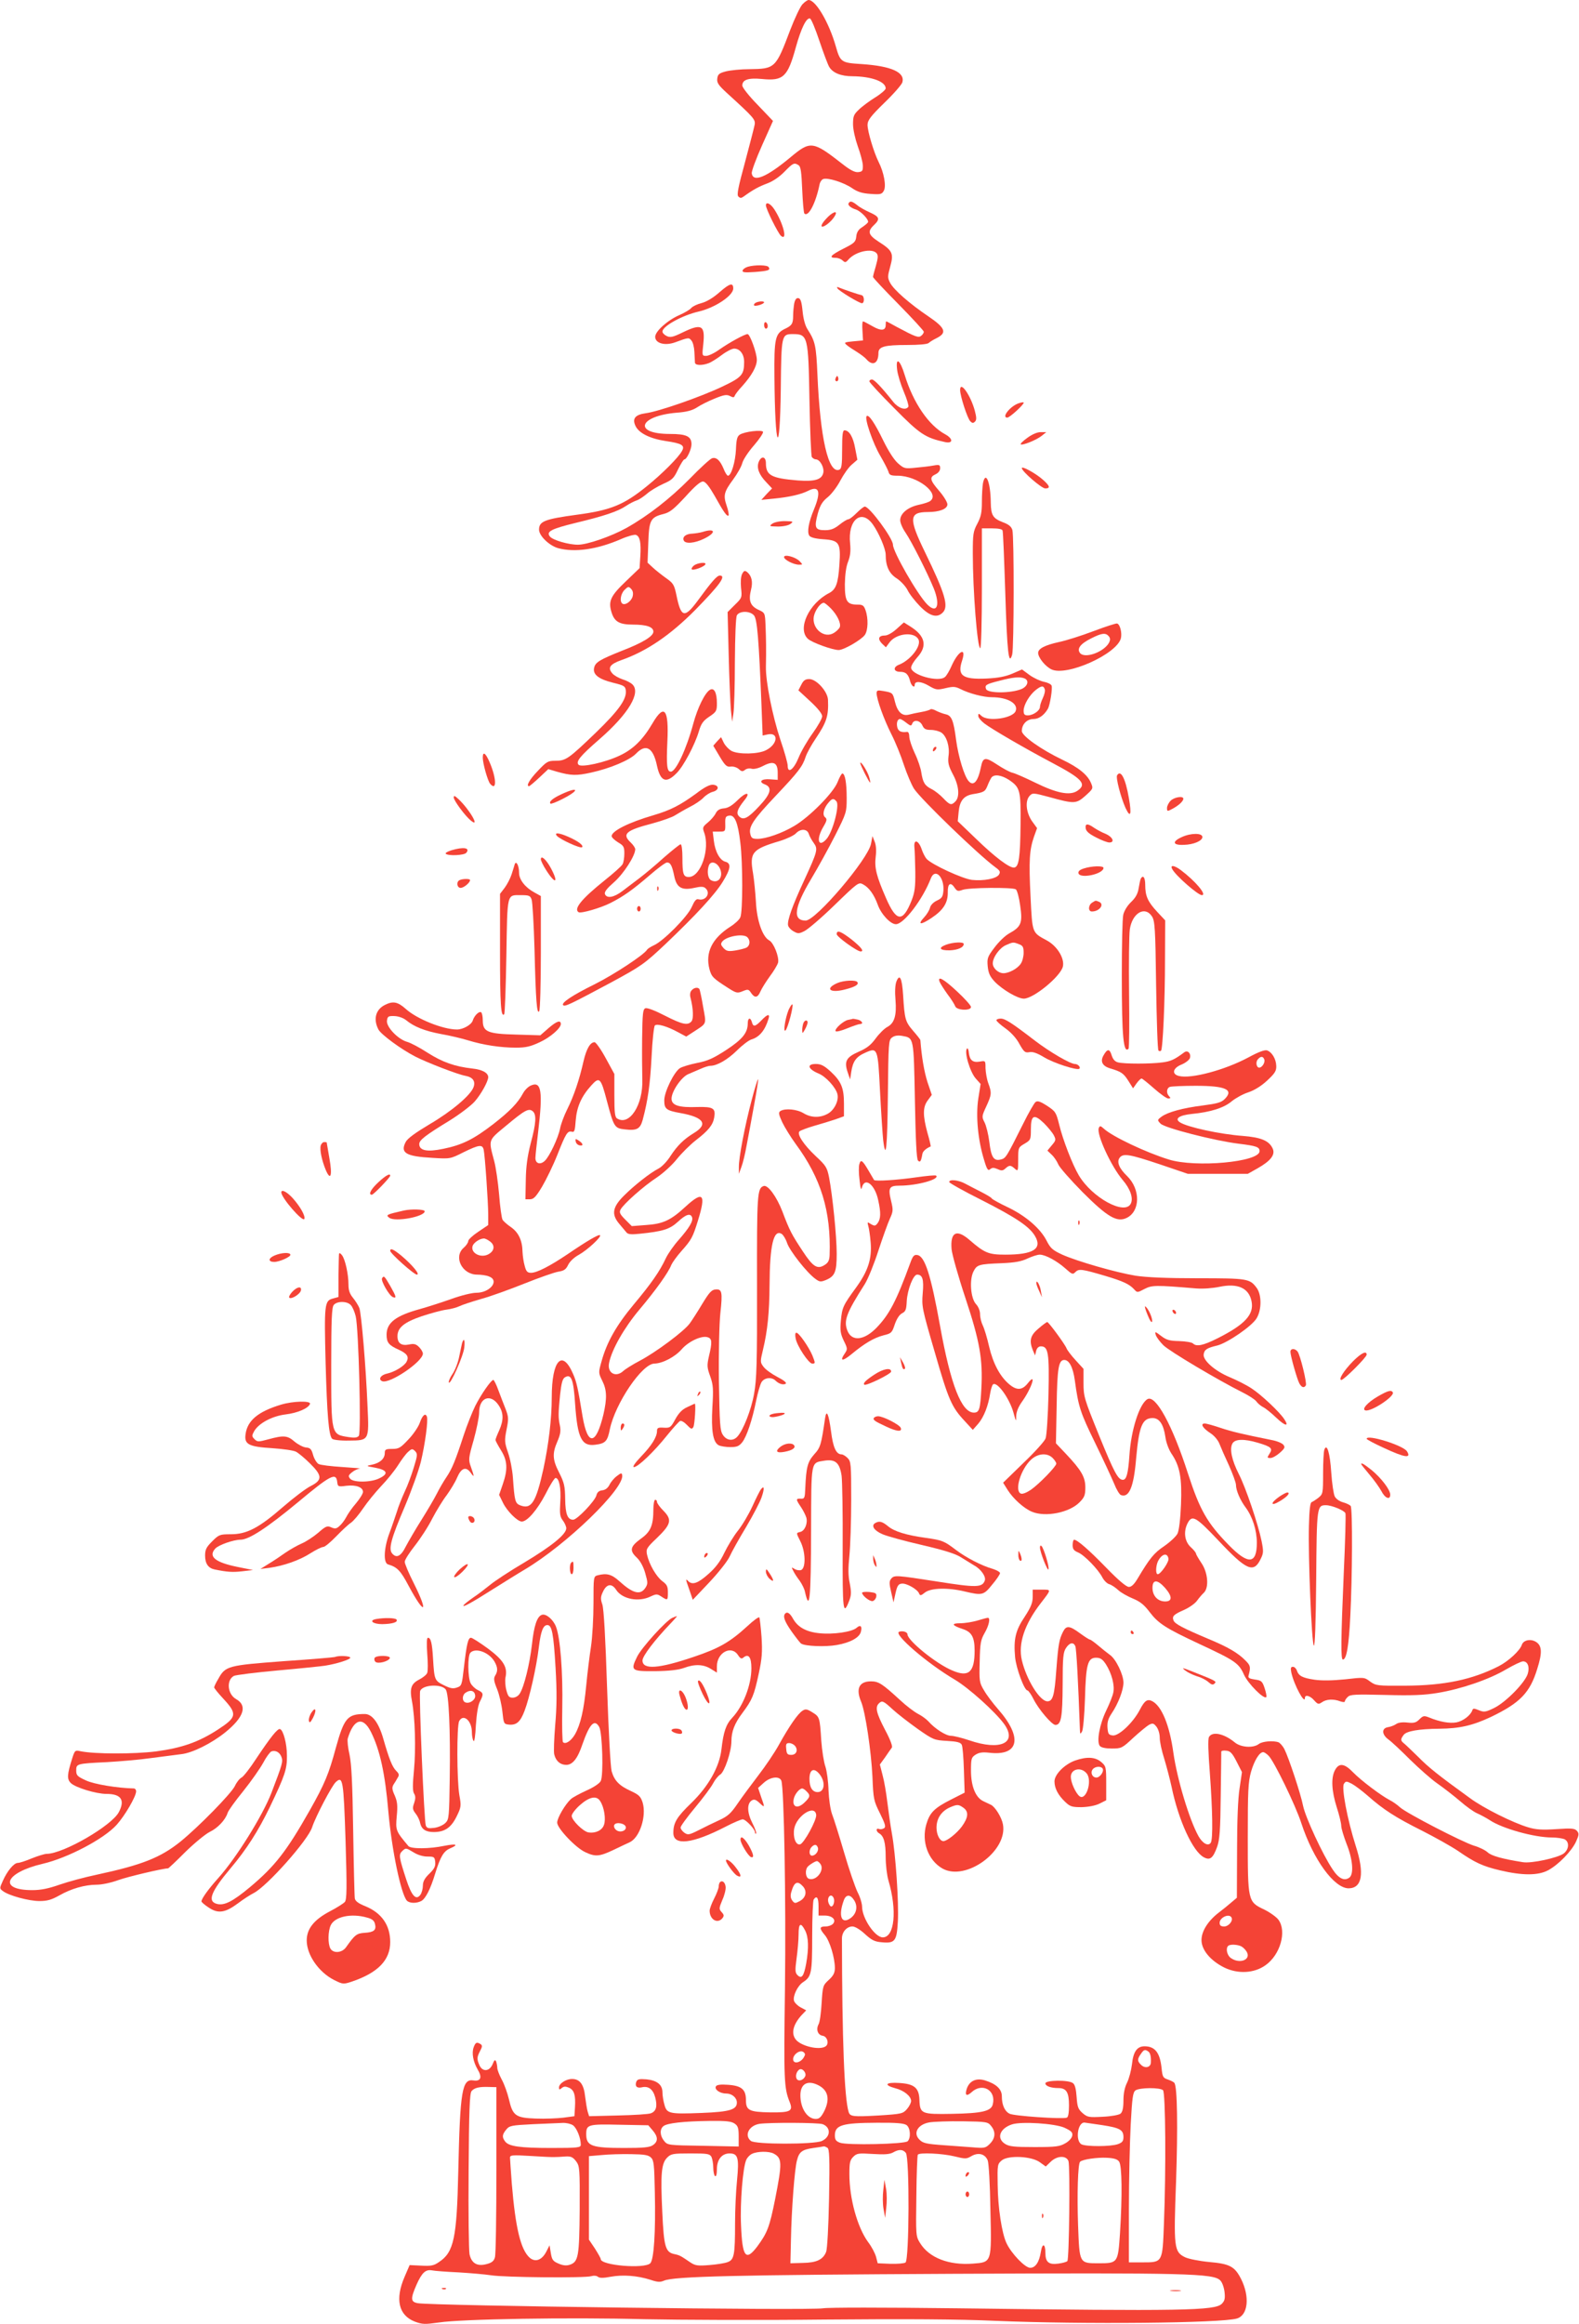
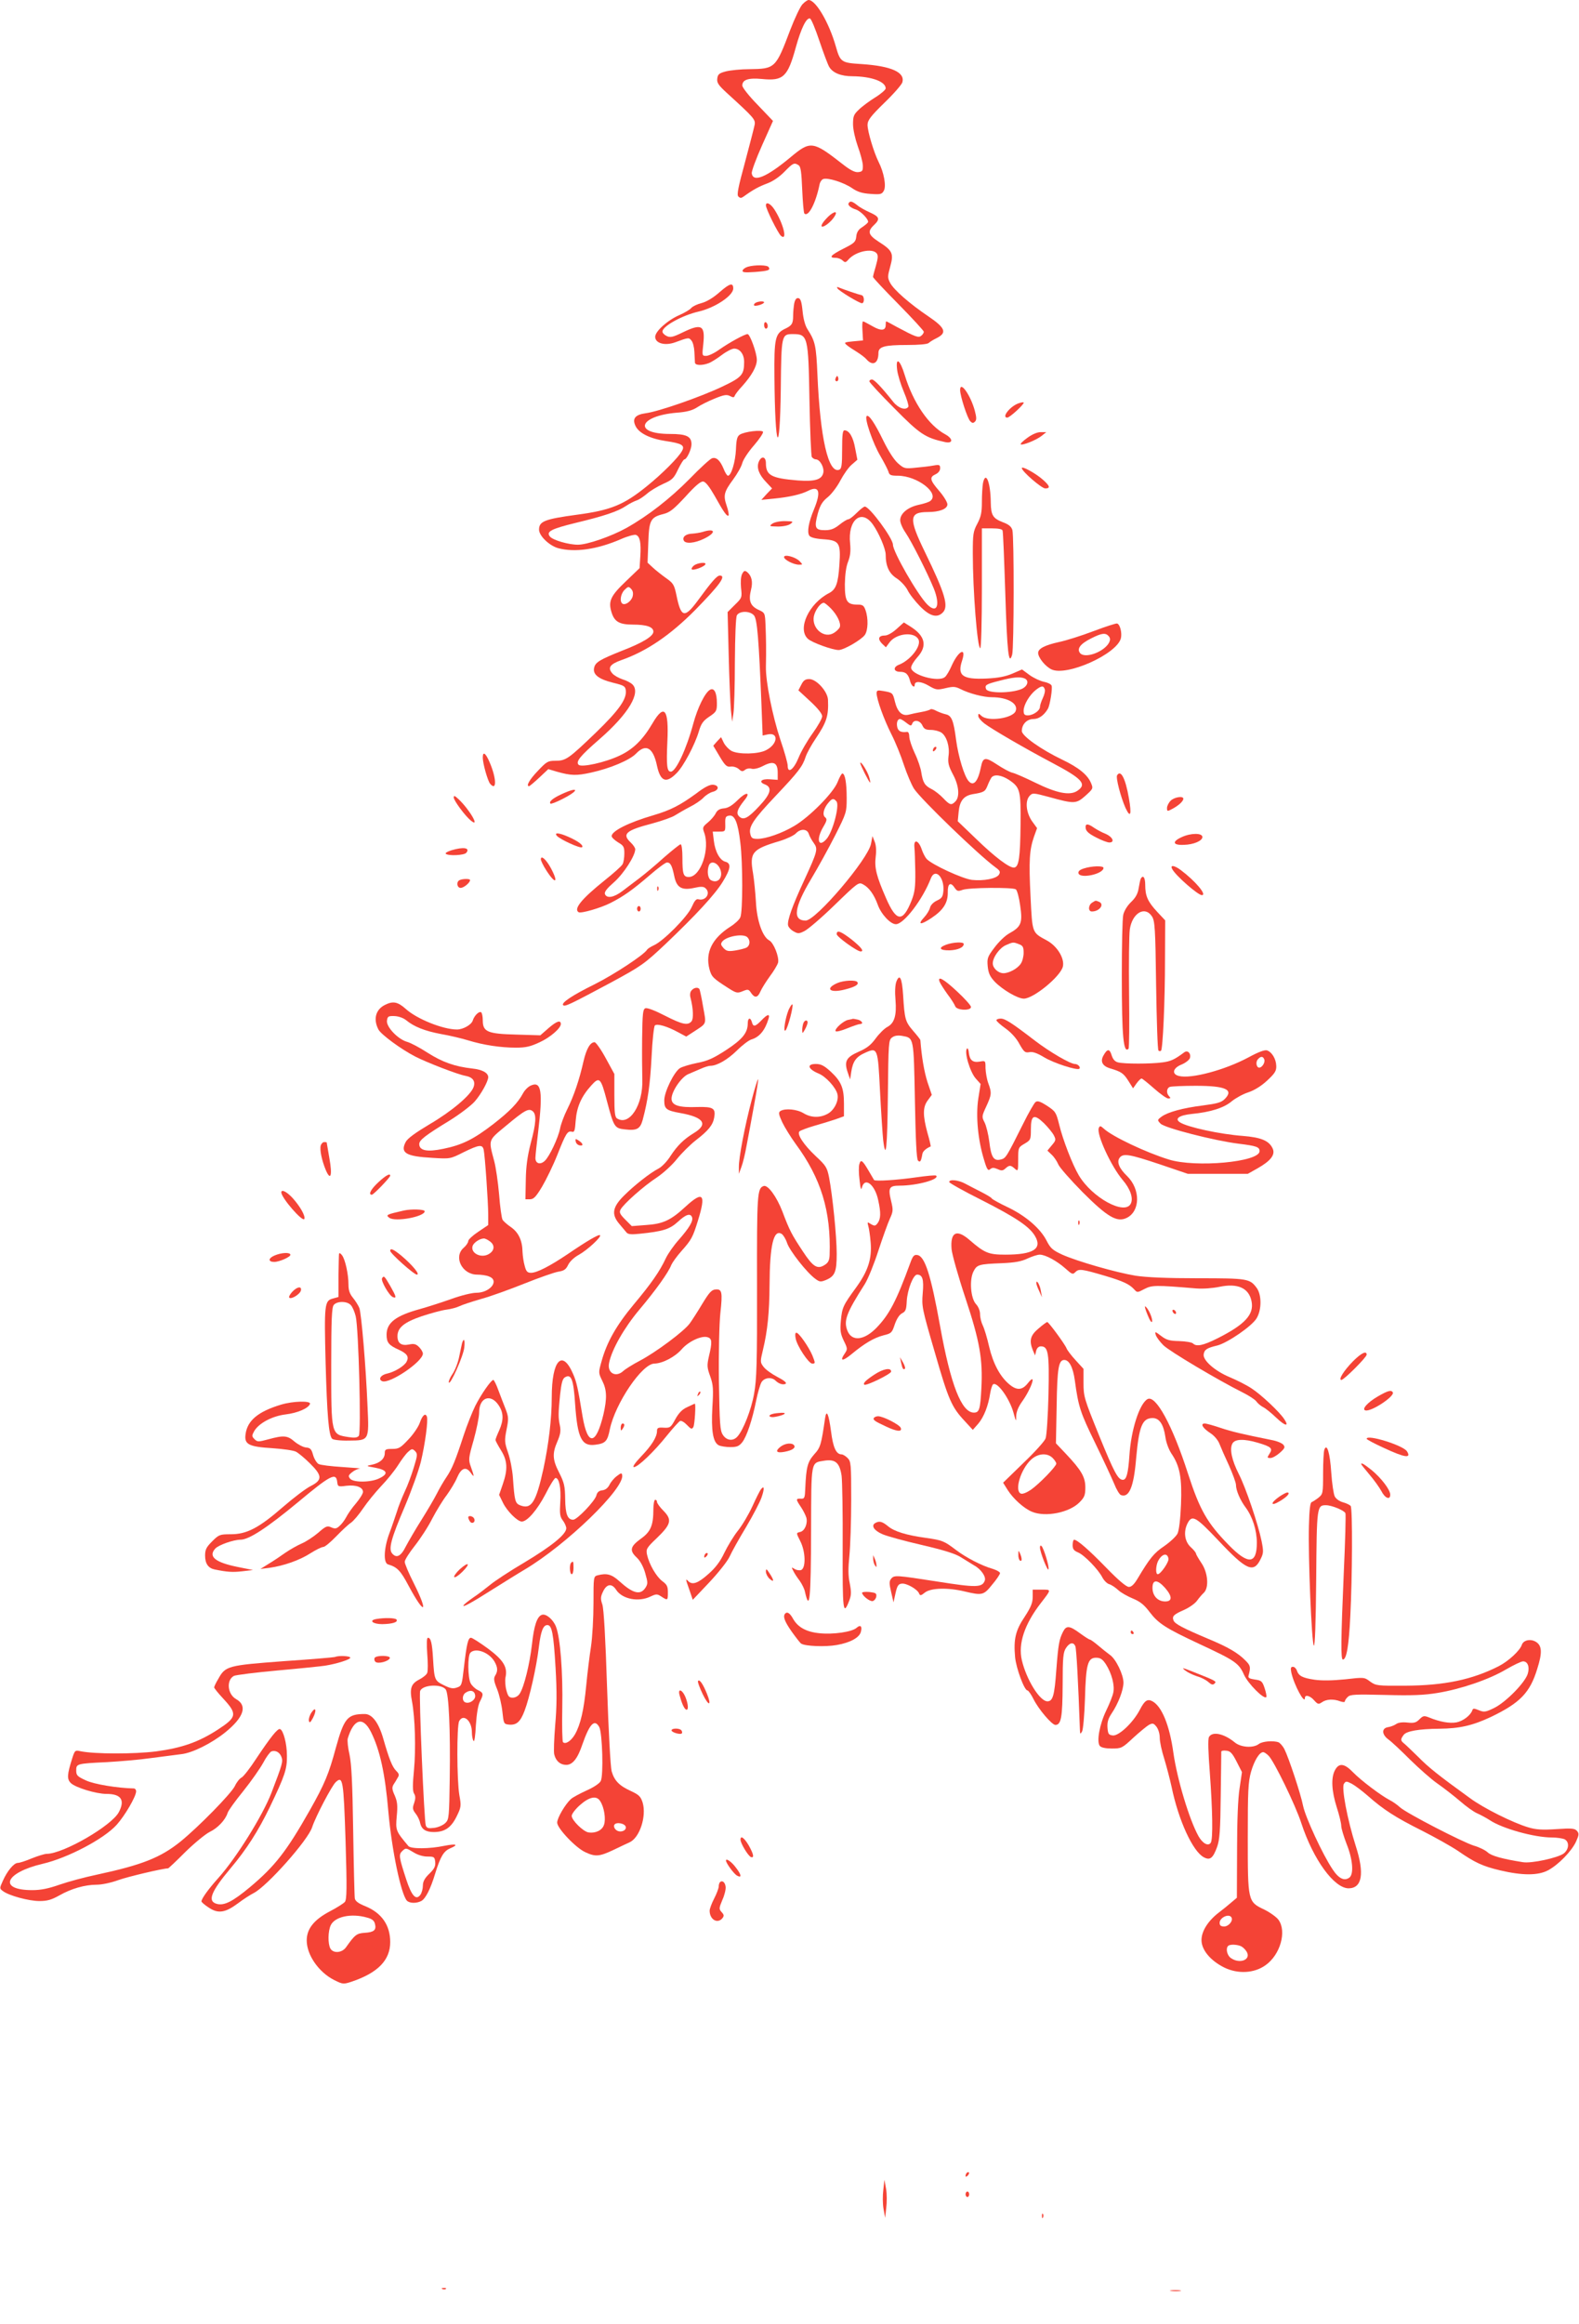
<svg xmlns="http://www.w3.org/2000/svg" version="1.0" width="870pt" height="1280pt" viewBox="0 0 870 1280" preserveAspectRatio="xMidYMid meet">
  <g transform="translate(0,1280) scale(0.1,-0.1)" fill="#f44336" stroke="none">
    <path d="M4421 12776 c-12 -13 -42 -76 -67 -141 -80 -212 -83 -214 -226 -216 -46 0 -103 -6 -128 -12 -38 -10 -45 -16 -48 -40 -3 -23 7 -37 54 -80 148 -135 157 -145 152 -174 -3 -16 -27 -108 -53 -206 -38 -139 -46 -180 -37 -189 10 -10 16 -10 30 0 51 37 82 54 130 72 32 12 68 37 95 65 46 47 53 51 77 35 12 -7 16 -38 20 -134 3 -68 8 -128 12 -132 22 -21 62 56 83 157 2 15 12 30 21 33 25 9 114 -19 160 -51 29 -20 55 -28 101 -31 55 -4 62 -2 73 18 14 26 0 101 -29 158 -26 52 -61 168 -61 204 0 25 16 47 93 122 52 50 96 101 99 113 15 55 -61 89 -224 100 -113 7 -118 10 -143 98 -37 130 -110 255 -150 255 -6 0 -22 -11 -34 -24z m94 -202 c22 -65 46 -129 53 -141 19 -34 65 -53 129 -53 104 -1 183 -29 183 -67 0 -7 -26 -30 -57 -49 -32 -20 -73 -50 -90 -67 -29 -27 -33 -37 -33 -81 0 -29 12 -81 26 -121 14 -38 27 -86 28 -105 1 -31 -2 -35 -25 -38 -18 -2 -43 10 -85 43 -165 129 -178 131 -287 40 -132 -110 -207 -142 -215 -90 -2 11 24 81 57 155 l60 134 -84 88 c-49 50 -85 96 -85 107 0 32 33 43 108 36 118 -12 142 11 187 175 29 104 58 164 78 158 7 -2 30 -58 52 -124z" />
    <path d="M4676 11681 c-7 -10 11 -26 40 -35 28 -9 75 -59 66 -71 -4 -6 -19 -18 -34 -28 -18 -11 -28 -27 -30 -49 -3 -30 -10 -37 -70 -67 -71 -36 -84 -51 -44 -51 14 0 31 -7 39 -15 13 -12 17 -12 33 7 39 43 129 63 154 33 9 -11 8 -26 -4 -69 -9 -30 -16 -57 -16 -61 0 -5 63 -72 140 -150 77 -78 140 -147 140 -152 0 -6 -6 -16 -14 -22 -15 -13 -31 -7 -136 49 -30 17 -55 30 -57 30 -2 0 -3 -9 -3 -20 0 -32 -26 -34 -74 -6 -25 14 -47 26 -51 26 -4 0 -5 -24 -3 -52 l3 -53 -54 -5 c-50 -5 -52 -6 -35 -21 11 -9 35 -25 55 -37 19 -12 44 -30 54 -42 34 -38 65 -21 65 36 0 35 33 44 159 44 62 0 111 4 118 11 5 5 25 18 44 27 58 29 48 56 -45 119 -104 70 -193 148 -212 186 -14 27 -14 35 1 89 20 72 13 88 -64 137 -57 37 -63 56 -26 91 35 33 31 46 -20 69 -25 11 -58 29 -72 41 -28 22 -39 25 -47 11z" />
    <path d="M4220 11669 c0 -20 67 -154 83 -168 38 -31 13 69 -36 145 -21 33 -47 45 -47 23z" />
    <path d="M4550 11593 c-21 -23 -28 -39 -21 -41 13 -4 57 32 72 61 18 32 -17 19 -51 -20z" />
    <path d="M4121 11331 c-14 -4 -27 -13 -29 -20 -4 -11 9 -13 67 -9 75 6 87 10 76 27 -7 12 -75 13 -114 2z" />
    <path d="M3965 11191 c-35 -31 -72 -53 -99 -60 -24 -6 -49 -18 -57 -27 -7 -9 -36 -26 -65 -39 -67 -29 -134 -90 -134 -120 0 -36 54 -51 111 -30 73 27 75 27 89 9 8 -9 15 -37 16 -63 1 -25 3 -52 3 -58 1 -16 40 -17 76 -3 14 5 47 26 72 45 25 19 56 35 68 35 32 0 55 -31 55 -73 0 -71 -12 -85 -122 -137 -118 -56 -350 -137 -421 -146 -58 -8 -75 -30 -55 -71 19 -39 80 -69 166 -82 89 -13 107 -24 90 -54 -19 -36 -109 -126 -193 -194 -127 -103 -198 -133 -387 -158 -177 -24 -208 -36 -208 -82 0 -34 56 -88 105 -102 92 -25 216 -7 347 50 36 16 74 26 82 23 22 -8 29 -43 24 -119 l-4 -64 -76 -73 c-84 -80 -97 -109 -79 -169 16 -53 43 -69 118 -69 76 0 113 -13 113 -39 0 -25 -59 -61 -173 -105 -120 -48 -146 -63 -153 -92 -10 -38 23 -64 103 -84 61 -15 68 -19 71 -42 6 -48 -38 -110 -165 -233 -151 -145 -165 -155 -223 -155 -41 0 -48 -4 -97 -56 -46 -48 -66 -84 -48 -84 3 0 28 21 56 47 l50 47 47 -14 c78 -22 108 -23 189 -5 105 23 214 69 248 105 54 56 94 33 115 -68 19 -87 51 -99 109 -39 37 37 99 154 121 227 13 45 24 60 58 83 39 26 42 32 42 73 0 59 -15 88 -38 75 -27 -15 -68 -97 -92 -186 -38 -141 -96 -265 -124 -265 -21 0 -25 33 -19 164 9 182 -17 213 -82 102 -52 -89 -107 -143 -180 -177 -79 -38 -211 -67 -227 -51 -17 17 8 48 114 140 162 141 232 259 181 304 -10 9 -34 21 -54 27 -20 7 -44 20 -54 31 -29 32 -15 52 50 75 139 49 268 137 405 275 137 140 173 190 136 190 -16 0 -44 -32 -123 -140 -72 -97 -91 -91 -116 32 -12 57 -17 66 -57 94 -25 18 -58 44 -74 59 l-28 26 4 109 c4 125 12 141 83 159 36 9 57 26 122 96 55 61 84 85 98 83 13 -2 34 -29 62 -78 50 -90 69 -117 77 -109 3 3 -1 27 -10 53 -20 58 -15 77 36 146 22 30 45 70 50 90 5 19 34 63 65 98 30 35 52 68 49 74 -8 12 -102 1 -128 -16 -14 -9 -19 -26 -21 -81 -3 -68 -26 -145 -44 -145 -5 0 -16 17 -24 38 -19 46 -40 66 -64 58 -10 -3 -66 -54 -124 -114 -108 -109 -230 -204 -348 -270 -83 -46 -215 -92 -267 -92 -51 0 -138 25 -154 45 -22 27 6 42 141 75 158 38 233 63 279 94 19 13 46 26 58 30 13 4 38 21 57 37 18 16 58 40 89 54 50 22 59 31 82 80 15 30 30 55 35 55 13 0 39 56 39 83 0 44 -28 57 -119 57 -204 0 -173 99 37 117 56 4 87 13 112 29 19 13 63 35 98 49 51 21 66 23 84 14 17 -9 23 -9 26 1 3 8 21 32 42 54 52 58 80 108 80 144 0 38 -38 142 -51 142 -16 0 -101 -47 -154 -84 -27 -20 -61 -36 -74 -36 -23 0 -23 1 -16 65 11 104 -9 115 -114 64 -53 -26 -68 -29 -87 -20 -13 6 -24 17 -24 25 0 29 108 89 199 110 91 21 191 88 191 127 0 34 -19 29 -75 -20z m-479 -1675 c-7 -27 -40 -51 -56 -41 -17 11 -11 54 11 76 19 19 23 20 36 6 10 -10 13 -24 9 -41z" />
    <path d="M4614 11212 c8 -14 120 -82 135 -82 15 0 14 40 -1 44 -19 4 -100 32 -122 41 -13 6 -17 5 -12 -3z" />
    <path d="M4376 11129 c-3 -17 -6 -48 -6 -68 0 -44 -7 -54 -45 -72 -54 -26 -60 -53 -58 -264 3 -406 30 -458 35 -67 3 299 4 302 67 302 82 0 85 -12 91 -365 3 -165 9 -306 13 -312 5 -7 15 -13 22 -13 23 0 48 -46 41 -75 -9 -37 -47 -48 -141 -41 -145 12 -175 28 -175 95 0 38 -26 42 -40 6 -12 -32 2 -70 43 -112 l31 -33 -30 -31 -29 -32 70 7 c83 8 149 23 188 43 61 31 72 -5 32 -102 -30 -72 -39 -125 -26 -145 7 -10 33 -17 78 -20 88 -6 96 -20 88 -140 -7 -104 -19 -136 -56 -156 -112 -57 -177 -197 -118 -252 22 -21 136 -62 170 -62 28 0 125 56 144 83 18 25 20 91 4 136 -9 26 -16 31 -43 31 -60 0 -71 18 -71 112 1 54 7 98 18 125 12 31 15 58 11 100 -14 129 62 193 125 105 34 -48 71 -135 71 -167 0 -63 19 -104 60 -130 22 -14 49 -43 60 -64 10 -22 42 -62 69 -90 54 -55 94 -66 125 -35 35 34 13 106 -98 334 -90 185 -88 220 17 220 63 0 107 17 107 42 0 12 -20 45 -45 74 -52 60 -55 76 -20 92 15 7 25 20 25 33 0 19 -4 21 -37 15 -21 -4 -65 -9 -99 -12 -58 -6 -63 -5 -97 25 -22 20 -52 67 -80 124 -47 97 -81 147 -92 135 -13 -12 35 -151 75 -218 21 -36 41 -75 45 -87 5 -20 13 -23 53 -23 106 -1 230 -96 179 -138 -7 -7 -36 -16 -64 -22 -61 -13 -103 -48 -103 -85 0 -15 13 -45 29 -68 34 -50 119 -218 156 -308 37 -92 18 -142 -36 -88 -53 53 -189 290 -189 329 0 35 -129 210 -155 210 -6 0 -26 -16 -45 -35 -19 -19 -39 -35 -46 -35 -6 0 -28 -13 -49 -30 -29 -23 -48 -30 -80 -30 -54 0 -60 14 -39 92 13 46 25 66 55 90 20 16 52 58 69 91 18 34 46 74 63 88 l31 27 -12 62 c-11 63 -33 100 -59 100 -10 0 -13 -24 -13 -105 0 -87 -3 -107 -16 -112 -60 -23 -105 174 -120 522 -7 162 -12 185 -55 252 -13 20 -23 58 -27 100 -5 51 -11 69 -23 71 -11 2 -18 -7 -23 -29z m202 -1680 c35 -36 57 -82 49 -103 -3 -8 -17 -22 -31 -31 -53 -35 -124 22 -112 90 7 34 36 75 55 75 5 0 22 -14 39 -31z" />
    <path d="M4161 11131 c-7 -5 -9 -11 -5 -14 10 -5 54 9 54 18 0 8 -34 6 -49 -4z" />
    <path d="M4210 11011 c0 -12 5 -21 10 -21 6 0 10 6 10 14 0 8 -4 18 -10 21 -5 3 -10 -3 -10 -14z" />
    <path d="M4943 10764 c3 -27 20 -82 37 -122 17 -40 28 -77 25 -82 -14 -22 -54 -9 -82 25 -66 83 -106 125 -119 125 -8 0 -14 -5 -14 -10 0 -6 62 -73 138 -149 141 -143 170 -162 280 -186 44 -9 44 19 0 43 -91 49 -176 173 -223 326 -26 86 -51 103 -42 30z" />
    <path d="M4606 10721 c-4 -7 -5 -15 -2 -18 9 -9 19 4 14 18 -4 11 -6 11 -12 0z" />
    <path d="M5290 10652 c0 -32 40 -156 56 -172 11 -11 16 -12 26 -2 9 9 9 22 -1 60 -23 85 -81 168 -81 114z" />
    <path d="M5610 10578 c-47 -18 -93 -78 -60 -78 14 0 97 77 90 83 -3 3 -16 0 -30 -5z" />
    <path d="M5661 10389 c-24 -17 -40 -33 -37 -36 8 -8 86 23 116 47 l25 20 -31 0 c-19 0 -47 -12 -73 -31z" />
    <path d="M5630 10222 c0 -18 109 -112 129 -112 30 0 26 14 -14 49 -40 35 -115 76 -115 63z" />
    <path d="M5416 10139 c-3 -17 -6 -64 -6 -104 0 -58 -5 -81 -25 -119 -23 -43 -25 -58 -25 -164 0 -206 25 -522 41 -522 5 0 9 141 9 330 l0 330 55 0 c36 0 57 -4 59 -12 3 -7 9 -163 15 -346 10 -323 19 -403 38 -337 10 37 11 650 1 686 -6 19 -20 31 -53 43 -54 21 -65 38 -66 108 -1 111 -28 179 -43 107z" />
    <path d="M4254 9915 c-17 -13 -15 -14 32 -15 29 0 58 6 70 15 17 13 15 14 -32 15 -29 0 -58 -6 -70 -15z" />
    <path d="M3870 9870 c-14 -4 -39 -8 -55 -9 -35 -1 -56 -17 -48 -37 8 -21 61 -16 112 9 70 34 63 60 -9 37z" />
    <path d="M4320 9732 c0 -15 53 -42 82 -42 22 0 22 0 3 20 -23 23 -85 39 -85 22z" />
    <path d="M3824 9686 c-10 -8 -16 -18 -12 -22 8 -7 65 13 74 27 9 15 -41 10 -62 -5z" />
    <path d="M4089 9639 c-7 -14 -9 -43 -6 -77 6 -53 5 -55 -34 -93 l-40 -40 6 -237 c3 -130 9 -266 12 -302 l7 -65 7 45 c4 25 8 152 8 283 1 144 5 246 11 258 14 25 71 26 94 0 18 -20 27 -128 42 -504 l6 -158 27 6 c64 14 56 -55 -9 -87 -43 -22 -150 -24 -189 -4 -15 8 -35 29 -43 45 l-15 31 -22 -23 -21 -24 35 -59 c30 -50 39 -59 61 -56 14 2 34 -4 45 -14 15 -14 21 -14 34 -4 8 7 25 10 37 6 14 -3 39 3 65 17 55 28 78 17 78 -39 l0 -39 -42 3 c-48 4 -66 -14 -29 -28 42 -16 34 -51 -30 -119 -62 -67 -88 -81 -112 -57 -17 17 -10 39 29 88 38 46 11 49 -35 3 -31 -31 -54 -45 -77 -47 -24 -2 -37 -10 -46 -28 -7 -14 -26 -36 -43 -50 -28 -23 -30 -28 -21 -53 35 -91 -18 -247 -84 -247 -30 0 -35 16 -35 106 0 42 -4 74 -10 74 -5 0 -46 -33 -91 -72 -44 -40 -105 -91 -134 -113 -29 -22 -72 -55 -95 -72 -47 -36 -87 -43 -97 -17 -4 12 11 31 51 66 53 47 116 145 116 181 0 7 -11 24 -25 37 -50 47 -26 67 120 105 55 15 111 35 125 45 15 9 50 30 79 45 29 14 64 38 76 51 13 14 36 29 52 33 35 9 37 35 3 39 -18 2 -47 -12 -95 -49 -88 -64 -140 -91 -235 -119 -137 -40 -230 -87 -230 -115 0 -7 16 -22 35 -34 31 -18 35 -25 35 -61 0 -23 -4 -50 -10 -60 -5 -10 -50 -50 -99 -89 -126 -101 -172 -157 -143 -175 13 -8 121 23 176 51 71 36 122 72 216 153 45 39 87 70 95 70 19 0 28 -17 40 -75 13 -64 41 -80 110 -65 35 8 51 8 61 -1 32 -26 4 -72 -37 -62 -13 4 -22 -7 -38 -43 -24 -54 -157 -188 -208 -210 -17 -8 -35 -19 -38 -25 -19 -29 -178 -134 -287 -189 -126 -62 -188 -104 -175 -116 9 -10 43 7 262 124 170 92 185 103 301 212 168 160 274 274 317 345 43 70 47 100 14 109 -30 7 -57 55 -64 116 l-6 50 35 0 c34 0 35 0 34 43 -1 36 2 42 22 45 30 5 48 -38 61 -149 14 -109 14 -381 0 -411 -5 -13 -30 -36 -54 -51 -102 -65 -140 -143 -116 -235 12 -42 18 -49 104 -104 44 -28 50 -29 79 -17 29 12 33 11 46 -9 20 -30 37 -28 52 8 7 16 30 53 51 82 22 29 42 63 46 76 7 31 -24 110 -49 123 -37 20 -68 109 -73 211 -3 51 -10 123 -16 159 -20 114 -5 132 147 177 39 12 79 31 89 42 25 27 62 26 71 -2 4 -13 16 -35 27 -50 25 -34 22 -45 -52 -206 -66 -142 -94 -222 -89 -248 2 -10 15 -25 30 -33 24 -14 30 -14 60 1 19 9 94 73 166 143 129 125 133 128 158 114 32 -17 60 -56 80 -111 18 -52 70 -108 100 -108 44 0 148 136 193 253 23 58 74 7 69 -68 -3 -34 -8 -42 -36 -55 -19 -9 -35 -25 -38 -40 -4 -14 -18 -37 -32 -52 -39 -42 -20 -44 40 -4 66 44 91 84 90 142 -1 49 16 59 39 23 12 -17 18 -19 42 -10 33 13 276 15 294 3 7 -5 18 -45 24 -90 14 -95 6 -116 -61 -153 -22 -12 -58 -47 -81 -78 -38 -50 -41 -59 -37 -103 4 -39 13 -57 39 -85 43 -44 126 -93 160 -93 53 0 201 121 215 176 11 45 -31 114 -89 145 -81 44 -79 37 -89 241 -10 198 -6 257 19 330 l17 47 -29 40 c-32 48 -38 112 -11 139 15 16 22 15 104 -7 141 -39 151 -39 202 6 43 39 44 40 31 71 -19 45 -68 85 -158 128 -117 56 -223 131 -223 158 0 37 28 66 64 66 30 0 59 21 80 57 11 20 26 112 20 127 -3 8 -22 17 -42 21 -20 4 -55 20 -79 37 l-42 31 -53 -23 c-38 -16 -78 -24 -143 -27 -132 -6 -162 16 -134 99 25 77 -20 55 -57 -27 -12 -28 -29 -57 -38 -64 -36 -30 -186 12 -186 52 0 11 16 37 35 58 56 62 42 118 -40 169 l-35 22 -40 -36 c-23 -21 -50 -36 -64 -36 -35 0 -42 -18 -17 -44 l22 -21 20 27 c37 50 136 61 159 17 19 -35 -43 -115 -107 -140 -34 -13 -30 -39 6 -39 32 0 46 -13 56 -53 7 -25 25 -39 25 -18 0 21 35 19 76 -5 41 -24 47 -25 94 -14 42 10 54 9 82 -5 47 -24 126 -45 173 -45 87 0 147 -35 131 -76 -15 -40 -152 -60 -188 -27 -16 15 -18 15 -18 0 0 -9 15 -27 33 -41 42 -32 221 -136 372 -216 169 -89 196 -119 140 -156 -41 -27 -114 -12 -230 45 -55 27 -112 52 -126 55 -15 3 -53 24 -85 45 -65 43 -78 42 -89 -12 -16 -81 -41 -110 -68 -79 -24 26 -57 136 -69 226 -14 109 -25 135 -57 142 -14 3 -38 12 -52 19 -14 8 -29 12 -33 8 -3 -3 -25 -10 -48 -14 -24 -4 -56 -11 -71 -15 -37 -9 -62 15 -76 71 -12 50 -13 50 -63 59 -33 6 -38 4 -38 -12 0 -33 40 -144 81 -225 22 -43 53 -119 69 -169 17 -51 42 -110 56 -132 40 -60 356 -365 449 -433 25 -18 28 -25 19 -40 -14 -22 -83 -36 -149 -29 -51 6 -221 84 -250 116 -8 9 -21 34 -28 56 -17 47 -43 54 -39 9 2 -16 4 -77 5 -135 1 -87 -3 -115 -21 -161 -48 -120 -83 -117 -140 14 -53 121 -65 168 -57 230 4 33 2 63 -6 82 l-12 30 -8 -42 c-16 -85 -304 -423 -360 -423 -73 0 -64 71 29 227 39 65 99 174 134 243 62 123 63 127 63 205 0 83 -9 135 -24 135 -4 0 -16 -21 -26 -47 -23 -59 -154 -192 -239 -242 -67 -40 -156 -71 -202 -71 -28 0 -35 4 -40 27 -10 40 17 80 141 211 125 132 147 161 164 214 7 21 32 66 55 100 61 91 72 125 68 215 -3 46 -64 113 -103 113 -22 0 -32 -7 -44 -31 l-16 -31 65 -60 c43 -40 66 -69 66 -83 0 -12 -24 -54 -52 -93 -29 -40 -64 -100 -78 -135 -27 -66 -60 -90 -60 -44 0 14 -18 78 -40 142 -44 132 -82 322 -80 405 2 90 1 151 -2 225 -3 70 -3 70 -40 87 -44 21 -55 50 -40 110 11 43 4 76 -21 97 -13 10 -18 9 -28 -10z m1555 -575 c28 -11 19 -44 -16 -59 -59 -24 -185 -24 -195 0 -8 22 -1 27 75 46 72 19 111 23 136 13z m112 -59 c4 -8 -1 -30 -10 -49 -9 -19 -16 -41 -16 -49 0 -21 -38 -47 -67 -47 -18 0 -23 6 -23 26 0 32 32 86 67 114 31 24 42 25 49 5z m-762 -186 c23 -18 27 -18 32 -5 9 25 43 19 56 -9 9 -20 19 -25 47 -25 20 0 46 -7 58 -15 29 -20 47 -78 39 -130 -4 -36 0 -53 24 -99 34 -62 39 -125 14 -150 -22 -23 -31 -20 -67 18 -18 19 -46 41 -64 50 -38 19 -48 36 -57 93 -3 22 -19 70 -36 105 -16 34 -30 76 -30 91 0 16 -5 27 -12 26 -33 -4 -48 3 -54 25 -6 25 1 46 15 46 5 0 20 -9 35 -21z m565 -314 c62 -42 66 -57 64 -249 -2 -178 -9 -229 -34 -234 -25 -5 -108 58 -212 159 l-100 96 5 52 c6 61 28 88 77 97 62 10 69 14 82 47 7 18 17 38 22 45 15 19 54 14 96 -13z m-950 -119 c18 -22 -21 -170 -56 -208 -44 -49 -57 -1 -18 66 22 37 23 45 11 55 -17 14 -7 52 21 83 19 22 27 22 42 4z m-644 -366 c24 -46 -6 -90 -47 -68 -18 9 -24 51 -12 82 10 26 42 18 59 -14z m153 -382 c17 -17 15 -46 -5 -57 -10 -5 -38 -12 -63 -16 -38 -6 -48 -3 -64 14 -15 17 -16 23 -6 36 24 29 116 45 138 23z m1496 -38 c22 -8 26 -16 26 -48 0 -20 -7 -48 -16 -60 -18 -27 -65 -52 -95 -52 -29 0 -59 28 -59 54 0 34 38 86 73 101 39 17 40 17 71 5z" />
    <path d="M5147 8683 c-4 -3 -7 -11 -7 -17 0 -6 5 -5 12 2 6 6 9 14 7 17 -3 3 -9 2 -12 -2z" />
    <path d="M6025 9324 c-66 -25 -151 -52 -190 -60 -77 -17 -115 -36 -115 -60 0 -25 38 -73 72 -90 82 -42 362 83 384 171 7 30 -5 77 -21 81 -5 2 -64 -17 -130 -42z m84 -28 c9 -11 9 -20 2 -35 -28 -52 -133 -90 -160 -58 -19 24 1 51 61 81 59 30 80 32 97 12z" />
    <path d="M2660 8628 c0 -34 27 -127 40 -144 38 -45 36 29 -2 117 -22 52 -38 63 -38 27z" />
    <path d="M4740 8597 c0 -10 49 -107 54 -107 2 0 0 15 -6 33 -10 32 -47 90 -48 74z" />
    <path d="M6155 8530 c-8 -13 20 -120 46 -179 28 -60 35 -38 19 53 -19 110 -45 159 -65 126z" />
    <path d="M3094 8426 c-50 -23 -71 -42 -61 -52 3 -3 32 8 65 25 97 49 93 72 -4 27z" />
    <path d="M2500 8408 c0 -17 63 -102 94 -127 54 -45 -6 60 -68 118 -20 19 -26 21 -26 9z" />
    <path d="M6450 8390 c-11 -11 -20 -29 -20 -40 0 -19 2 -20 29 -5 33 17 61 42 61 56 0 17 -50 9 -70 -11z" />
    <path d="M5982 8238 c2 -16 19 -31 57 -50 30 -16 63 -28 73 -28 32 0 19 30 -19 47 -21 8 -50 24 -65 34 -35 25 -50 24 -46 -3z" />
    <path d="M3068 8197 c17 -20 131 -72 139 -63 10 10 -21 33 -75 57 -52 23 -80 25 -64 6z" />
    <path d="M6512 8190 c-56 -25 -51 -46 11 -43 53 1 102 22 102 43 0 23 -63 23 -113 0z" />
    <path d="M2487 8117 c-22 -7 -35 -15 -31 -19 13 -13 101 -9 113 5 23 28 -15 34 -82 14z" />
    <path d="M2980 8067 c0 -7 13 -34 29 -59 52 -82 71 -72 25 13 -26 47 -54 71 -54 46z" />
-     <path d="M2836 8040 c-2 -8 -10 -33 -17 -55 -7 -22 -24 -55 -38 -74 l-26 -34 0 -316 c0 -295 5 -365 23 -347 4 4 9 149 12 322 6 353 1 334 83 334 41 0 49 -3 56 -24 5 -13 12 -135 16 -272 7 -286 13 -364 26 -343 5 8 9 154 9 324 l0 310 -36 20 c-50 27 -84 70 -84 108 0 39 -16 70 -24 47z" />
    <path d="M5972 8017 c-22 -7 -32 -15 -30 -26 7 -33 138 -5 138 29 0 13 -65 11 -108 -3z" />
    <path d="M6459 8013 c20 -37 142 -143 163 -143 30 0 -36 78 -116 138 -36 27 -61 30 -47 5z" />
    <path d="M6286 7962 c-3 -5 -8 -29 -12 -53 -5 -32 -17 -53 -42 -77 -20 -19 -38 -48 -43 -70 -5 -20 -8 -172 -8 -337 0 -335 9 -429 37 -401 4 4 5 142 3 306 -2 164 0 322 4 351 13 90 83 132 122 72 16 -24 19 -64 23 -379 3 -194 8 -356 13 -360 4 -4 10 -4 14 -1 10 11 22 268 22 505 l1 213 -44 47 c-52 56 -66 87 -66 148 0 40 -11 57 -24 36z" />
    <path d="M2533 7953 c-20 -8 -16 -43 5 -43 18 0 52 29 52 43 0 8 -39 8 -57 0z" />
    <path d="M3621 7904 c0 -11 3 -14 6 -6 3 7 2 16 -1 19 -3 4 -6 -2 -5 -13z" />
    <path d="M6018 7829 c-22 -13 -24 -49 -2 -49 43 0 72 41 38 54 -19 7 -15 8 -36 -5z" />
    <path d="M3510 7795 c0 -8 5 -15 10 -15 6 0 10 7 10 15 0 8 -4 15 -10 15 -5 0 -10 -7 -10 -15z" />
    <path d="M4610 7655 c0 -14 112 -95 132 -95 21 0 3 23 -49 65 -61 47 -83 55 -83 30z" />
    <path d="M5213 7597 c-46 -17 -36 -32 20 -31 45 2 77 16 77 35 0 13 -59 10 -97 -4z" />
    <path d="M4939 7394 c-7 -18 -9 -57 -5 -101 7 -86 -6 -128 -45 -149 -16 -8 -45 -37 -64 -63 -27 -37 -49 -54 -95 -74 -68 -30 -80 -53 -59 -114 l13 -38 6 40 c9 60 27 85 77 107 69 31 70 27 82 -217 6 -115 14 -234 17 -263 15 -121 23 -44 26 244 3 292 4 306 23 320 13 10 31 13 55 9 66 -12 64 -3 71 -356 4 -218 9 -323 17 -331 12 -12 17 -4 24 36 2 15 20 31 46 42 1 1 -6 35 -18 75 -26 96 -26 142 2 179 l22 30 -24 71 c-18 57 -32 138 -39 231 -1 4 -19 27 -41 52 -42 49 -46 64 -54 195 -6 95 -19 121 -37 75z" />
    <path d="M5177 7393 c4 -10 23 -40 43 -68 21 -27 40 -58 43 -67 8 -23 87 -26 87 -4 0 8 -34 46 -76 85 -75 70 -110 89 -97 54z" />
    <path d="M4614 7386 c-71 -31 -42 -57 40 -36 56 14 79 27 70 41 -8 13 -75 10 -110 -5z" />
    <path d="M3810 7345 c-8 -9 -10 -25 -5 -42 15 -59 17 -114 5 -128 -20 -24 -50 -18 -146 31 -54 28 -98 45 -108 41 -14 -5 -16 -29 -18 -164 -1 -87 0 -189 1 -228 5 -140 -71 -258 -139 -215 -12 7 -15 33 -15 127 l0 118 -48 88 c-26 48 -54 87 -61 87 -24 0 -45 -36 -61 -105 -23 -102 -53 -191 -90 -265 -18 -36 -35 -83 -39 -105 -10 -51 -59 -156 -85 -179 -25 -23 -51 -14 -51 16 0 13 7 77 15 143 27 226 18 283 -41 256 -14 -6 -33 -25 -42 -42 -29 -54 -73 -99 -164 -170 -109 -84 -172 -115 -275 -136 -90 -19 -133 -10 -133 26 0 22 32 47 168 130 56 35 118 82 138 105 35 40 73 109 74 133 0 24 -32 42 -87 48 -98 11 -165 35 -247 87 -43 28 -94 55 -113 60 -50 14 -115 82 -111 116 3 24 7 27 41 26 23 -1 49 -10 65 -23 44 -36 102 -59 192 -76 47 -8 114 -24 150 -35 85 -26 179 -40 263 -40 54 0 80 6 131 30 57 26 116 77 116 100 0 24 -23 16 -66 -21 l-47 -41 -132 4 c-158 4 -185 15 -185 78 0 21 -4 41 -9 45 -12 7 -38 -19 -46 -45 -7 -24 -54 -50 -87 -50 -77 0 -222 58 -283 114 -44 39 -70 44 -115 21 -51 -26 -64 -79 -35 -135 15 -28 125 -109 203 -149 64 -33 235 -99 276 -106 42 -8 57 -30 45 -63 -17 -45 -120 -132 -239 -202 -82 -49 -125 -80 -135 -100 -31 -60 2 -79 148 -87 97 -6 98 -6 171 31 86 42 104 44 111 14 7 -31 25 -290 25 -359 l0 -56 -55 -37 c-30 -20 -55 -43 -55 -51 0 -8 -11 -25 -25 -37 -58 -50 -9 -148 74 -148 22 0 51 -4 65 -10 60 -22 7 -90 -70 -90 -24 0 -85 -15 -137 -34 -51 -18 -128 -43 -171 -55 -136 -37 -186 -76 -186 -142 0 -43 12 -58 68 -83 45 -21 57 -38 42 -66 -13 -24 -66 -56 -107 -65 -35 -7 -51 -32 -27 -42 41 -16 224 108 224 152 0 8 -9 24 -21 36 -17 17 -28 20 -56 14 -42 -8 -63 7 -63 46 0 47 37 77 134 110 49 16 110 33 135 36 25 3 58 12 72 19 14 7 68 25 120 40 52 14 159 53 239 85 80 32 163 61 185 65 32 5 43 12 55 37 9 19 33 42 59 56 47 26 126 99 117 108 -6 7 -74 -33 -178 -104 -98 -66 -170 -103 -202 -103 -20 0 -27 7 -35 38 -6 20 -11 55 -12 77 -1 63 -22 107 -63 136 -21 14 -42 33 -47 41 -5 9 -14 71 -19 139 -6 68 -18 151 -27 184 -32 121 -35 112 64 194 104 87 126 99 148 81 22 -18 19 -66 -11 -177 -18 -71 -26 -127 -27 -203 l-2 -105 25 0 c20 0 33 13 67 70 23 39 61 117 84 175 47 119 56 133 80 127 14 -4 17 6 21 62 6 75 31 132 85 192 46 51 53 45 87 -85 38 -143 42 -150 98 -156 67 -8 85 2 99 52 29 109 41 195 49 347 4 90 13 168 18 173 12 12 68 -4 130 -38 l43 -23 37 24 c79 52 74 39 56 140 -8 49 -18 93 -20 97 -8 13 -31 9 -44 -7z m-1112 -1381 c29 -20 28 -50 -2 -69 -42 -28 -105 2 -92 43 6 18 38 40 61 41 6 1 21 -6 33 -15z" />
    <path d="M4345 7238 c-19 -47 -31 -127 -17 -113 13 12 45 135 38 143 -3 3 -12 -11 -21 -30z" />
    <path d="M4195 7180 c-34 -35 -45 -37 -52 -10 -8 29 -23 25 -23 -6 0 -52 -29 -88 -119 -147 -71 -46 -102 -60 -159 -71 -40 -8 -83 -21 -96 -29 -33 -22 -86 -131 -86 -177 0 -47 10 -56 88 -70 131 -23 156 -62 74 -111 -54 -33 -90 -68 -128 -126 -18 -29 -48 -60 -66 -69 -45 -23 -133 -92 -189 -148 -64 -63 -71 -103 -29 -154 17 -20 36 -43 42 -50 8 -10 26 -12 72 -7 129 13 166 25 211 66 44 41 69 49 78 25 8 -20 -16 -59 -72 -123 -28 -31 -60 -77 -72 -102 -34 -73 -80 -139 -177 -255 -95 -114 -149 -208 -178 -315 -17 -60 -17 -62 4 -105 26 -51 27 -97 7 -185 -41 -171 -87 -177 -115 -13 -26 159 -33 190 -52 234 -60 140 -118 78 -118 -128 0 -118 -17 -258 -46 -394 -41 -185 -66 -224 -127 -201 -29 11 -32 25 -41 153 -3 42 -15 104 -27 138 -19 56 -20 66 -8 127 12 58 11 70 -5 112 -10 25 -28 72 -40 104 -11 31 -24 57 -28 57 -12 0 -67 -79 -100 -144 -16 -33 -45 -105 -63 -160 -46 -141 -64 -185 -95 -231 -15 -22 -39 -63 -53 -91 -14 -28 -53 -94 -85 -145 -33 -52 -71 -118 -86 -146 -27 -55 -52 -67 -76 -38 -20 25 -5 82 70 257 38 90 78 202 89 248 23 96 41 229 33 248 -8 22 -25 7 -39 -34 -7 -21 -35 -63 -62 -91 -44 -47 -53 -53 -90 -53 -36 0 -41 -3 -41 -23 0 -31 -27 -55 -71 -64 -34 -7 -34 -7 21 -17 65 -13 72 -33 20 -58 -46 -23 -142 -24 -161 -2 -11 14 -10 19 10 35 13 11 33 20 45 21 11 0 -31 4 -94 8 -64 4 -124 11 -135 17 -10 6 -24 28 -30 50 -9 32 -15 39 -40 41 -16 2 -44 17 -63 33 -38 33 -59 35 -143 12 -56 -15 -61 -15 -77 1 -15 15 -15 19 -2 43 25 44 99 84 174 93 66 8 126 34 134 58 6 18 -92 16 -159 -4 -126 -38 -186 -87 -196 -163 -8 -56 17 -69 147 -77 58 -4 116 -12 130 -19 14 -7 49 -36 78 -65 68 -67 69 -91 5 -124 -27 -13 -95 -65 -153 -115 -133 -116 -200 -151 -288 -151 -61 0 -66 -2 -103 -39 -32 -32 -39 -45 -39 -79 0 -44 18 -69 53 -76 69 -14 98 -16 151 -10 l60 7 -85 17 c-123 25 -163 57 -123 101 18 20 101 49 139 49 47 0 147 66 315 205 182 152 212 167 218 113 3 -26 5 -27 51 -21 53 6 91 -8 91 -34 0 -9 -17 -37 -38 -62 -22 -25 -46 -60 -54 -76 -9 -17 -25 -39 -37 -49 -17 -16 -25 -17 -46 -8 -22 10 -30 7 -72 -30 -26 -22 -67 -49 -91 -59 -23 -10 -64 -33 -90 -51 -25 -18 -67 -46 -92 -61 l-45 -28 49 6 c79 11 167 42 226 80 30 19 62 35 71 35 9 0 40 26 71 58 30 31 66 65 81 75 15 10 45 46 68 80 23 34 68 89 99 122 32 33 74 85 93 115 19 30 44 64 56 74 20 18 23 18 38 4 14 -15 14 -22 -7 -90 -12 -40 -34 -100 -50 -133 -15 -33 -35 -82 -43 -110 -9 -27 -27 -81 -41 -118 -31 -82 -35 -165 -8 -173 51 -15 69 -34 114 -119 88 -164 111 -151 28 15 -28 55 -50 108 -50 118 0 11 25 50 55 88 30 38 74 105 96 149 23 44 59 103 80 130 20 28 47 71 58 98 23 53 49 62 75 25 20 -28 20 -22 1 32 -15 41 -14 48 15 150 16 58 30 126 30 151 0 82 63 106 107 40 28 -41 29 -82 3 -140 -11 -24 -20 -47 -20 -52 0 -4 14 -30 30 -56 36 -57 39 -105 10 -188 l-20 -58 21 -43 c22 -46 80 -104 104 -104 30 0 85 64 130 150 25 50 50 90 56 90 20 0 31 -56 26 -132 -4 -66 -2 -81 14 -102 10 -13 19 -33 19 -43 0 -33 -80 -98 -230 -188 -80 -47 -165 -103 -190 -124 -25 -20 -66 -52 -92 -69 -26 -18 -50 -37 -54 -43 -9 -16 48 16 166 91 58 36 134 84 170 105 231 137 553 449 538 521 -2 13 -7 12 -30 -6 -15 -11 -33 -33 -40 -48 -9 -17 -22 -28 -40 -30 -18 -2 -28 -11 -32 -28 -8 -31 -106 -134 -128 -134 -31 0 -43 31 -44 114 -1 70 -5 89 -32 143 -38 73 -40 107 -11 174 16 37 20 58 14 87 -10 47 -9 67 1 171 7 62 13 87 26 95 36 22 48 -11 57 -150 13 -185 36 -231 111 -221 56 7 67 19 80 85 30 143 178 362 246 362 45 1 114 37 151 80 37 42 109 76 142 65 24 -7 26 -26 7 -105 -11 -49 -11 -61 7 -110 17 -48 18 -70 12 -171 -7 -128 3 -192 35 -209 10 -5 39 -10 64 -10 36 0 48 5 65 26 25 31 56 124 77 229 9 44 22 90 30 103 16 25 55 29 76 9 19 -19 43 -26 57 -18 7 5 -10 19 -45 37 -31 16 -66 41 -77 56 -19 25 -19 28 -3 95 25 104 35 205 36 353 1 221 22 312 67 284 9 -6 23 -29 30 -51 15 -43 108 -162 155 -196 24 -18 30 -18 58 -7 50 21 60 44 60 145 0 96 -23 321 -42 420 -11 55 -17 65 -73 117 -67 63 -106 122 -90 137 6 5 42 19 80 30 39 11 91 27 118 36 l47 17 0 70 c0 86 -15 122 -73 176 -36 33 -54 42 -82 42 -52 0 -44 -28 16 -53 39 -16 94 -76 103 -113 9 -36 -18 -90 -55 -109 -43 -23 -91 -21 -132 4 -36 22 -101 28 -127 12 -12 -8 -10 -18 10 -62 14 -29 47 -82 73 -118 141 -191 196 -371 188 -613 -1 -28 -7 -42 -26 -54 -41 -27 -65 -12 -121 73 -62 94 -73 114 -113 220 -32 83 -80 148 -103 141 -36 -12 -38 -42 -37 -553 1 -420 -2 -514 -16 -590 -15 -88 -60 -202 -92 -237 -24 -27 -60 -22 -80 9 -16 24 -18 59 -22 299 -2 156 2 315 8 372 13 117 9 134 -28 130 -21 -2 -35 -19 -71 -78 -25 -42 -56 -90 -69 -108 -30 -43 -189 -161 -277 -207 -38 -20 -78 -45 -90 -56 -41 -38 -90 -11 -78 45 15 74 83 193 166 292 91 108 162 207 177 248 6 13 30 47 55 75 56 63 63 76 92 170 45 145 28 164 -68 76 -82 -76 -125 -96 -219 -102 l-78 -6 -36 36 c-30 30 -34 40 -26 55 16 31 128 130 200 177 36 24 86 70 111 102 25 31 72 78 104 103 69 53 94 84 101 125 9 51 -5 60 -92 58 -103 -4 -143 9 -143 46 0 40 54 119 92 135 18 8 49 21 70 30 20 9 43 16 52 16 36 0 94 33 146 84 30 30 66 57 80 61 44 13 75 50 94 113 10 30 -5 28 -39 -8z" />
    <path d="M4673 7183 c-26 -5 -76 -50 -69 -62 3 -5 32 2 63 15 32 13 64 24 71 24 21 0 13 17 -10 24 -13 3 -25 5 -28 5 -3 -1 -15 -4 -27 -6z" />
    <path d="M5490 7181 c0 -5 22 -25 50 -45 31 -22 61 -55 77 -86 25 -44 31 -49 54 -45 18 4 42 -4 82 -28 52 -32 183 -74 194 -63 9 8 -8 26 -24 26 -26 0 -140 67 -220 128 -129 99 -165 122 -189 122 -13 0 -24 -4 -24 -9z" />
    <path d="M4426 7164 c-3 -9 -6 -25 -6 -37 1 -21 1 -21 15 3 8 14 14 31 15 38 0 17 -17 15 -24 -4z" />
    <path d="M5328 7025 c-17 -18 17 -132 50 -167 l25 -28 -13 -82 c-14 -95 -2 -226 32 -336 16 -54 22 -62 34 -51 11 9 20 9 41 0 21 -10 29 -9 43 4 21 19 29 19 52 -2 17 -15 18 -13 18 51 0 66 1 67 35 87 34 20 35 23 35 80 0 78 17 86 72 33 22 -22 46 -51 54 -66 13 -25 12 -29 -11 -56 l-24 -29 24 -23 c13 -12 29 -36 36 -53 7 -17 68 -86 134 -153 137 -137 189 -167 242 -142 76 36 78 158 3 231 -44 42 -59 79 -40 102 20 24 54 18 219 -37 l156 -53 165 0 165 0 55 31 c72 41 98 75 82 109 -20 43 -64 61 -165 69 -123 9 -305 48 -346 75 -31 20 -3 39 66 46 104 10 178 34 220 70 21 17 62 40 91 49 33 11 72 35 104 65 42 39 51 53 50 80 -1 39 -24 77 -51 86 -13 4 -48 -9 -103 -39 -129 -69 -315 -119 -382 -102 -42 10 -34 44 14 63 22 9 42 25 46 35 8 25 -11 46 -30 33 -55 -41 -75 -50 -120 -56 -64 -9 -213 -9 -246 0 -17 4 -28 17 -35 39 -11 37 -24 37 -45 -1 -19 -33 -6 -58 36 -71 62 -18 74 -27 100 -67 l27 -43 19 27 c11 15 23 27 28 27 4 0 35 -25 69 -55 34 -30 69 -55 78 -55 13 0 14 3 5 12 -17 17 -15 45 4 52 9 3 73 6 142 6 165 0 212 -21 160 -73 -19 -19 -42 -25 -118 -35 -113 -14 -196 -37 -230 -62 -24 -18 -24 -19 -6 -38 21 -24 300 -95 431 -111 98 -12 115 -18 115 -41 0 -60 -353 -92 -500 -46 -124 38 -310 126 -357 169 -20 18 -23 18 -29 4 -13 -35 69 -212 132 -286 42 -49 60 -101 44 -131 -34 -64 -213 34 -286 157 -35 59 -88 196 -108 279 -17 68 -20 73 -67 104 -39 25 -53 29 -64 20 -7 -6 -38 -59 -67 -118 -94 -188 -96 -191 -124 -198 -39 -10 -53 13 -63 97 -5 41 -17 89 -26 107 -16 31 -16 34 9 88 30 65 31 75 11 129 -8 22 -14 59 -15 82 0 42 0 42 -33 36 -38 -6 -54 8 -59 50 -1 16 -6 26 -10 22z m1638 -60 c6 -16 -12 -45 -28 -45 -15 0 -21 30 -8 45 16 19 29 19 36 0z" />
    <path d="M4142 6743 c-39 -147 -72 -322 -71 -371 l0 -37 14 38 c8 20 21 74 29 120 9 45 27 144 41 221 14 76 24 140 22 142 -2 3 -18 -48 -35 -113z" />
    <path d="M3172 6513 c2 -10 11 -19 21 -21 23 -5 21 10 -4 26 -18 12 -20 11 -17 -5z" />
    <path d="M1767 6490 c-6 -23 6 -81 28 -134 27 -63 37 -30 20 64 -8 47 -15 86 -15 88 0 1 -6 2 -14 2 -7 0 -16 -9 -19 -20z" />
    <path d="M4735 6389 c-4 -12 -4 -51 1 -88 5 -48 9 -59 13 -41 16 60 72 16 90 -71 15 -68 14 -101 -3 -125 -13 -17 -17 -17 -37 -6 -20 13 -21 13 -15 -10 4 -12 10 -53 13 -89 8 -91 -14 -159 -80 -250 -72 -99 -77 -109 -84 -183 -5 -54 -2 -72 16 -110 21 -42 21 -47 7 -68 -32 -46 -15 -48 37 -5 70 58 122 89 176 103 42 10 46 14 61 60 11 31 25 53 40 61 20 10 24 20 26 68 4 63 36 145 57 145 30 0 38 -26 31 -103 -6 -72 -4 -83 66 -323 76 -264 93 -303 165 -380 l45 -49 30 34 c31 37 55 97 66 169 4 23 11 45 16 48 24 15 91 -80 112 -156 14 -51 15 -52 15 -19 1 24 12 51 32 79 53 74 83 166 33 103 -31 -40 -61 -42 -102 -8 -52 43 -90 115 -112 208 -11 49 -27 101 -35 117 -8 16 -15 44 -15 61 0 20 -9 42 -22 56 -30 32 -38 135 -14 181 19 37 29 40 157 45 72 3 108 10 141 26 24 11 54 21 67 21 31 0 95 -35 141 -76 37 -33 41 -35 56 -19 19 18 35 16 164 -22 97 -29 132 -45 158 -73 18 -20 18 -20 58 1 41 21 59 22 284 3 39 -3 91 1 130 9 100 21 162 -7 176 -81 14 -72 -37 -127 -188 -203 -80 -40 -116 -47 -135 -28 -6 6 -40 12 -76 13 -53 1 -70 6 -99 28 -34 26 -36 26 -30 6 3 -11 22 -37 42 -57 35 -34 301 -192 437 -260 34 -17 68 -39 75 -49 7 -10 24 -25 38 -32 14 -7 46 -33 72 -58 49 -47 73 -51 44 -8 -26 40 -127 135 -181 170 -27 18 -81 45 -119 61 -82 34 -149 93 -144 126 4 26 17 35 76 49 57 15 191 107 216 150 28 47 28 129 0 167 -38 51 -50 53 -324 53 -173 0 -283 5 -343 14 -109 18 -321 79 -404 116 -54 25 -65 35 -87 78 -34 66 -113 135 -213 183 -45 21 -84 43 -88 48 -3 6 -29 21 -58 36 -28 14 -68 35 -87 45 -37 21 -90 27 -90 10 0 -5 80 -50 178 -99 191 -97 265 -147 295 -199 41 -70 -10 -102 -164 -102 -92 0 -114 9 -196 80 -72 63 -108 45 -100 -50 3 -30 37 -151 76 -268 79 -238 97 -338 88 -501 -6 -112 -11 -131 -41 -131 -68 0 -128 153 -186 475 -51 283 -84 387 -126 393 -18 3 -25 -6 -39 -45 -76 -208 -115 -282 -184 -354 -68 -71 -136 -79 -161 -20 -23 56 -9 96 95 259 18 29 52 113 75 185 24 73 52 151 63 175 18 39 19 48 7 97 -18 73 -11 85 46 85 97 0 223 35 202 55 -3 4 -52 -1 -109 -9 -103 -15 -226 -23 -233 -15 -1 2 -15 25 -30 51 -34 58 -43 65 -51 37z" />
    <path d="M2085 6289 c-41 -38 -58 -69 -36 -69 9 0 101 95 101 105 0 15 -25 1 -65 -36z" />
    <path d="M1550 6233 c0 -30 119 -167 127 -146 6 17 -23 68 -64 114 -32 35 -63 51 -63 32z" />
    <path d="M2225 6133 c-96 -22 -101 -24 -80 -40 33 -24 195 6 195 36 0 11 -75 13 -115 4z" />
    <path d="M5941 6064 c0 -11 3 -14 6 -6 3 7 2 16 -1 19 -3 4 -6 -2 -5 -13z" />
    <path d="M2150 5911 c0 -14 131 -131 147 -131 19 0 -24 52 -84 103 -45 37 -63 45 -63 28z" />
    <path d="M1512 5885 c-35 -15 -35 -35 -1 -35 28 0 89 27 89 39 0 15 -49 13 -88 -4z" />
    <path d="M1868 5895 c-1 -5 -2 -61 -3 -124 l0 -114 -32 -9 c-45 -12 -47 -33 -39 -352 8 -288 17 -401 36 -420 6 -6 44 -11 92 -10 112 1 112 -1 103 189 -9 222 -34 510 -45 541 -6 15 -22 40 -35 56 -18 22 -25 41 -25 73 0 58 -18 138 -35 161 -8 11 -15 15 -17 9z m65 -283 c9 -9 21 -37 27 -62 16 -67 31 -641 17 -658 -8 -10 -24 -12 -55 -7 -98 15 -97 9 -97 396 0 253 3 319 14 332 18 22 74 22 94 -1z" />
    <path d="M2105 5760 c-8 -13 39 -96 60 -104 21 -8 19 2 -15 62 -32 55 -35 58 -45 42z" />
    <path d="M5710 5733 c0 -6 7 -26 16 -44 l15 -34 -6 35 c-5 33 -25 67 -25 43z" />
    <path d="M1610 5685 c-13 -14 -20 -28 -16 -32 11 -11 60 20 64 40 5 25 -21 21 -48 -8z" />
    <path d="M6323 5558 c12 -31 23 -46 25 -36 3 18 -21 73 -38 83 -5 3 1 -18 13 -47z" />
    <path d="M6460 5581 c0 -5 5 -13 10 -16 6 -3 10 -2 10 4 0 5 -4 13 -10 16 -5 3 -10 2 -10 -4z" />
    <path d="M5723 5484 c-46 -38 -54 -67 -32 -121 l12 -28 6 25 c4 16 14 25 26 25 41 0 47 -36 42 -265 -3 -118 -10 -227 -16 -242 -5 -15 -60 -76 -122 -135 l-112 -109 25 -40 c31 -49 90 -102 134 -120 74 -31 205 -5 261 51 28 28 33 40 33 83 0 57 -22 95 -107 185 l-55 58 4 207 c3 208 11 252 42 252 27 0 48 -40 58 -112 20 -148 31 -179 112 -345 45 -92 92 -194 105 -225 12 -31 29 -59 37 -62 45 -17 71 44 84 203 16 177 34 221 91 221 37 0 60 -35 70 -104 4 -30 18 -68 33 -91 47 -69 59 -134 53 -282 -3 -78 -11 -143 -19 -159 -7 -15 -40 -46 -73 -69 -57 -38 -80 -67 -147 -179 -19 -32 -34 -46 -48 -46 -14 0 -58 37 -124 105 -98 101 -161 155 -178 155 -4 0 -8 -13 -8 -29 0 -22 6 -31 30 -41 34 -14 111 -93 134 -138 9 -17 26 -34 38 -37 13 -4 35 -19 50 -33 15 -14 51 -34 80 -46 39 -16 62 -34 92 -74 49 -64 88 -89 274 -176 198 -92 218 -106 246 -169 22 -49 109 -137 123 -124 3 3 -1 25 -9 49 -13 39 -18 43 -54 48 -28 4 -38 9 -35 20 13 49 11 57 -16 84 -42 43 -97 75 -208 121 -137 58 -181 81 -189 100 -9 24 0 33 59 59 29 13 61 36 71 51 11 15 27 34 37 43 29 28 23 110 -13 163 -16 24 -30 48 -30 52 0 5 -13 22 -30 37 -33 31 -40 84 -17 130 25 49 45 38 169 -93 157 -167 196 -184 235 -101 15 30 15 42 4 97 -19 93 -87 294 -125 368 -39 77 -52 138 -36 168 13 26 63 28 141 5 74 -22 83 -31 64 -60 -14 -22 -14 -24 5 -24 11 0 34 13 52 29 27 24 30 31 19 44 -7 9 -36 21 -64 26 -164 33 -219 46 -282 67 -38 13 -78 24 -87 24 -26 0 -12 -25 31 -53 22 -14 43 -40 50 -59 7 -18 30 -71 52 -118 21 -47 39 -96 39 -108 0 -30 23 -84 53 -124 38 -51 62 -126 62 -195 0 -119 -48 -122 -156 -11 -118 121 -158 191 -223 391 -86 268 -179 438 -224 411 -44 -26 -90 -169 -99 -309 -7 -100 -16 -135 -36 -135 -27 0 -48 40 -132 246 -81 200 -85 212 -85 287 l0 78 -43 47 c-24 26 -47 56 -51 67 -8 21 -98 144 -106 144 -3 0 -24 -15 -47 -35z m77 -714 c11 -11 20 -25 20 -31 0 -15 -94 -112 -140 -144 -22 -15 -46 -25 -55 -21 -37 14 -2 133 56 187 38 35 89 39 119 9z m638 -554 c4 -18 -43 -86 -59 -86 -13 0 -11 47 2 73 21 40 51 47 57 13z m-19 -161 c41 -47 41 -75 1 -75 -41 0 -70 31 -70 75 0 47 27 47 69 0z" />
    <path d="M4384 5428 c8 -42 72 -138 91 -138 18 0 18 2 1 45 -20 47 -74 125 -88 125 -7 0 -8 -12 -4 -32z" />
    <path d="M2546 5403 c-2 -10 -10 -44 -16 -75 -6 -31 -22 -73 -36 -94 -14 -20 -23 -41 -21 -48 7 -18 80 145 85 192 5 42 -2 57 -12 25z" />
-     <path d="M7110 5355 c0 -22 36 -149 49 -174 13 -23 26 -27 36 -11 7 12 -31 168 -46 187 -15 18 -39 17 -39 -2z" />
    <path d="M7455 5303 c-51 -52 -83 -103 -64 -103 14 0 139 125 139 139 0 24 -30 9 -75 -36z" />
    <path d="M4965 5295 c7 -33 12 -41 21 -33 3 4 -2 19 -11 35 l-16 28 6 -30z" />
    <path d="M4817 5229 c-47 -31 -63 -47 -55 -55 9 -9 148 59 148 72 0 24 -45 15 -93 -17z" />
    <path d="M3846 5123 c-6 -14 -5 -15 5 -6 7 7 10 15 7 18 -3 3 -9 -2 -12 -12z" />
    <path d="M7593 5110 c-59 -34 -93 -73 -69 -78 33 -7 163 79 150 100 -9 14 -27 9 -81 -22z" />
    <path d="M3786 5050 c-27 -12 -46 -32 -65 -66 -25 -46 -29 -49 -64 -47 -31 2 -37 -1 -37 -18 0 -33 -29 -80 -88 -141 -34 -36 -49 -58 -39 -58 22 0 111 85 182 174 33 41 66 77 72 80 7 3 24 -7 38 -22 22 -23 27 -25 35 -12 8 13 15 132 8 129 -2 0 -20 -9 -42 -19z" />
    <path d="M4258 5013 c-32 -8 -19 -23 15 -16 48 9 69 23 32 22 -16 -1 -38 -3 -47 -6z" />
    <path d="M4546 4989 c-21 -145 -25 -161 -60 -199 -36 -41 -44 -69 -49 -185 -2 -55 -4 -60 -24 -59 -29 1 -29 -3 0 -46 13 -19 26 -46 30 -59 8 -32 -9 -72 -33 -78 -24 -6 -24 -4 -1 -50 30 -58 32 -149 5 -160 -9 -3 -25 -1 -36 6 -18 11 -18 10 -7 -11 6 -13 22 -37 35 -54 12 -17 26 -44 29 -60 26 -115 33 -43 34 338 1 386 -2 371 71 383 62 10 86 -10 97 -82 4 -32 7 -210 6 -396 -1 -349 2 -381 36 -293 12 31 12 48 3 96 -9 41 -9 83 -2 151 5 52 10 190 10 307 0 199 -1 213 -20 232 -11 11 -26 20 -33 20 -30 0 -47 38 -58 126 -13 97 -25 125 -33 73z" />
    <path d="M4815 4991 c-6 -11 3 -18 68 -48 59 -28 89 -30 80 -7 -7 18 -97 64 -125 64 -9 0 -19 -4 -23 -9z" />
    <path d="M3420 4938 c0 -19 2 -20 10 -8 13 19 13 30 0 30 -5 0 -10 -10 -10 -22z" />
    <path d="M7530 4876 c0 -4 43 -27 96 -51 114 -53 152 -59 126 -18 -21 33 -222 95 -222 69z" />
    <path d="M4299 4831 c-30 -24 -20 -35 23 -27 43 8 62 21 54 35 -11 17 -51 13 -77 -8z" />
    <path d="M7297 4816 c-4 -10 -7 -69 -7 -131 0 -110 -1 -114 -26 -134 -14 -11 -30 -21 -37 -24 -8 -2 -13 -43 -15 -128 -5 -172 15 -650 27 -662 6 -6 11 120 13 365 3 402 4 408 54 408 32 0 101 -29 107 -44 3 -7 -1 -154 -9 -327 -16 -373 -17 -479 -5 -479 20 0 33 74 41 240 11 211 13 591 2 606 -4 5 -23 15 -42 20 -20 5 -40 20 -46 33 -6 12 -15 71 -19 131 -7 108 -24 164 -38 126z" />
    <path d="M7500 4736 c0 -2 21 -28 46 -58 25 -29 54 -70 65 -90 20 -40 49 -51 49 -20 0 27 -49 91 -102 135 -43 34 -58 43 -58 33z" />
    <path d="M4193 4598 c-6 -7 -27 -49 -47 -93 -20 -44 -56 -105 -80 -135 -24 -30 -57 -85 -75 -122 -22 -47 -48 -82 -88 -117 -57 -51 -88 -62 -111 -39 -16 16 -15 12 7 -50 l18 -53 90 95 c50 53 101 117 113 143 12 27 53 100 91 163 38 64 76 137 85 163 17 49 15 68 -3 45z" />
    <path d="M7050 4558 c-52 -36 -51 -57 1 -26 41 24 62 48 41 48 -5 0 -24 -10 -42 -22z" />
    <path d="M3600 4488 c0 -90 -15 -125 -71 -164 -57 -42 -62 -64 -20 -103 18 -17 36 -49 46 -85 15 -52 15 -59 1 -81 -28 -42 -69 -31 -143 36 -43 39 -70 46 -120 33 -23 -6 -23 -9 -23 -153 0 -80 -6 -189 -14 -241 -8 -52 -20 -148 -26 -213 -13 -135 -31 -214 -62 -269 -21 -36 -52 -57 -66 -43 -4 4 -6 88 -4 188 4 198 -11 389 -35 449 -16 40 -56 73 -78 64 -26 -9 -43 -60 -54 -163 -13 -111 -44 -235 -67 -270 -8 -14 -25 -23 -39 -23 -20 0 -26 7 -35 41 -6 22 -8 54 -5 70 13 57 -11 96 -97 160 -44 32 -86 59 -93 59 -16 0 -24 -35 -39 -165 -11 -95 -12 -100 -38 -109 -22 -8 -37 -5 -73 13 -50 25 -52 28 -59 146 -5 85 -12 115 -28 115 -7 0 -8 -30 -4 -88 4 -48 4 -95 0 -105 -3 -10 -23 -26 -44 -37 -45 -23 -54 -49 -40 -120 17 -91 22 -262 11 -378 -8 -83 -8 -118 1 -131 8 -13 8 -27 0 -51 -10 -27 -9 -36 7 -57 11 -13 23 -37 26 -54 8 -34 31 -49 75 -49 60 0 95 24 125 84 26 53 27 59 16 119 -14 81 -15 382 -1 408 23 43 70 2 70 -61 0 -19 4 -41 9 -48 5 -8 10 27 13 86 4 61 12 111 22 130 22 42 20 49 -11 64 -15 7 -33 24 -40 38 -16 32 -17 152 -1 168 29 29 102 2 132 -48 19 -33 20 -54 4 -79 -9 -15 -7 -30 11 -74 12 -30 25 -86 29 -123 7 -66 8 -69 34 -72 43 -5 65 14 88 75 28 73 66 243 79 351 11 90 24 122 47 122 25 0 34 -46 45 -234 8 -134 7 -216 -2 -318 -6 -75 -9 -148 -5 -161 9 -36 33 -57 66 -57 35 0 63 35 89 113 40 114 67 142 93 95 17 -32 24 -268 8 -297 -6 -13 -41 -36 -78 -52 -37 -17 -76 -38 -86 -47 -31 -28 -76 -104 -76 -130 0 -31 102 -139 155 -163 55 -26 78 -24 154 12 36 17 77 37 91 43 55 26 93 143 71 218 -11 34 -20 43 -65 64 -64 29 -91 57 -106 109 -6 23 -17 218 -25 460 -9 275 -18 433 -26 458 -11 32 -10 43 4 72 20 42 48 46 72 9 33 -51 123 -69 189 -37 32 15 37 15 60 0 35 -23 36 -22 36 23 0 33 -5 43 -31 62 -33 25 -72 92 -84 146 -6 30 -3 37 54 91 79 76 85 101 37 150 -20 20 -36 42 -36 49 0 7 -4 12 -10 12 -5 0 -10 -24 -10 -52z m-1144 -993 c17 -23 26 -224 22 -487 -3 -215 -4 -229 -24 -248 -12 -12 -39 -24 -61 -27 -33 -4 -41 -2 -47 13 -9 23 -39 723 -31 741 13 35 118 40 141 8z m162 -32 c4 -24 -30 -48 -54 -39 -20 8 -18 43 4 55 25 16 47 9 50 -16z m689 -583 c22 -33 32 -99 21 -130 -10 -31 -47 -48 -86 -42 -29 5 -92 67 -92 91 0 11 21 38 46 60 52 46 92 53 111 21z m141 -142 c4 -23 -36 -34 -55 -15 -9 8 -12 20 -8 27 10 17 59 8 63 -12z" />
    <path d="M2580 4443 c0 -5 4 -14 9 -22 11 -17 32 -5 24 14 -5 15 -33 21 -33 8z" />
    <path d="M4821 4411 c-22 -14 -5 -41 42 -61 23 -10 120 -37 216 -59 124 -29 185 -48 216 -68 24 -15 57 -35 73 -45 37 -20 66 -62 58 -83 -14 -39 -48 -39 -258 -6 -232 36 -241 37 -258 16 -11 -13 -11 -27 0 -73 l13 -57 11 50 c9 40 15 51 34 53 26 4 87 -31 96 -54 5 -13 10 -13 32 5 33 26 128 28 219 6 97 -23 105 -21 152 38 24 28 43 57 43 63 0 6 -19 17 -42 24 -60 17 -146 62 -200 103 -66 50 -75 54 -166 67 -108 15 -175 35 -210 65 -32 26 -48 30 -71 16z" />
    <path d="M5730 4277 c0 -25 43 -134 47 -120 5 15 -25 113 -38 128 -6 5 -9 2 -9 -8z" />
    <path d="M5611 4238 c-1 -15 4 -30 9 -33 12 -7 12 12 0 40 -8 18 -9 17 -9 -7z" />
    <path d="M3887 4243 c-4 -3 -7 -11 -7 -17 0 -6 5 -5 12 2 6 6 9 14 7 17 -3 3 -9 2 -12 -2z" />
    <path d="M4811 4215 c0 -11 4 -27 9 -35 9 -13 10 -13 9 0 0 8 -4 24 -9 35 l-9 20 0 -20z" />
    <path d="M3147 4193 c-11 -10 -8 -63 3 -63 6 0 10 16 10 35 0 36 -2 40 -13 28z" />
    <path d="M2533 4157 c-21 -20 -34 -39 -30 -43 4 -4 24 9 44 29 48 47 36 59 -14 14z" />
    <path d="M4220 4144 c0 -11 9 -29 20 -39 26 -23 26 -9 0 30 -17 26 -20 27 -20 9z" />
    <path d="M5690 4005 c0 -32 -10 -57 -44 -109 -51 -76 -62 -124 -53 -223 6 -62 51 -183 68 -183 5 0 20 -21 33 -47 28 -57 102 -143 121 -143 32 0 39 43 40 220 0 151 3 180 18 203 20 31 42 35 52 10 6 -15 16 -200 25 -458 1 -27 2 -28 12 -11 6 11 13 90 16 180 5 189 15 226 61 226 24 0 36 -8 55 -37 31 -49 49 -116 40 -155 -3 -17 -21 -62 -39 -99 -37 -77 -54 -172 -35 -195 8 -9 32 -14 66 -14 53 0 57 2 118 59 35 32 74 64 86 71 21 11 26 10 42 -10 10 -13 18 -38 18 -61 0 -21 11 -73 25 -116 13 -43 31 -112 40 -153 38 -185 117 -357 178 -389 34 -18 50 -6 73 57 14 39 18 89 20 282 2 129 3 239 3 243 1 5 13 7 28 5 22 -2 33 -14 57 -61 l29 -57 -13 -88 c-9 -56 -14 -180 -14 -345 l-1 -259 -31 -26 c-17 -15 -48 -40 -68 -55 -60 -46 -96 -103 -96 -152 0 -54 49 -113 125 -151 76 -37 165 -32 227 12 82 57 119 187 72 251 -11 15 -46 40 -78 56 -91 43 -91 45 -91 397 0 255 2 304 18 362 18 62 46 108 67 108 6 0 19 -9 30 -20 30 -30 148 -272 180 -371 66 -201 181 -359 261 -359 74 1 88 81 39 233 -46 144 -80 323 -65 343 10 15 14 15 43 0 17 -9 57 -39 89 -67 86 -76 153 -119 299 -192 71 -36 160 -86 196 -110 95 -66 137 -85 233 -108 123 -29 209 -29 264 0 57 30 131 106 155 159 16 36 17 44 5 58 -12 14 -28 16 -114 10 -78 -5 -112 -3 -155 10 -84 25 -247 106 -321 161 -177 128 -229 170 -285 227 -34 33 -69 67 -78 74 -20 16 -20 23 -2 47 15 21 84 33 197 34 112 1 184 18 284 65 160 77 215 133 255 265 28 88 26 126 -5 147 -30 20 -71 12 -80 -15 -10 -31 -73 -90 -128 -118 -146 -74 -299 -106 -514 -107 -155 -1 -162 0 -194 23 -32 24 -33 24 -138 12 -71 -7 -127 -8 -169 -2 -67 10 -87 21 -97 52 -4 10 -13 19 -21 19 -12 0 -14 -7 -9 -32 15 -68 75 -179 75 -139 0 20 30 11 51 -14 20 -22 24 -23 43 -10 24 17 64 19 100 5 15 -5 26 -6 26 0 0 5 7 16 16 24 13 14 41 15 207 11 148 -4 214 -1 287 11 129 21 284 74 377 129 43 25 85 45 95 45 25 0 37 -30 26 -67 -13 -48 -120 -157 -184 -189 -49 -24 -57 -25 -86 -13 -27 11 -32 11 -36 -1 -10 -28 -51 -59 -87 -66 -38 -7 -93 3 -151 27 -28 11 -33 10 -54 -11 -18 -18 -30 -21 -66 -17 -26 3 -50 0 -61 -8 -10 -7 -30 -15 -43 -17 -39 -5 -38 -41 1 -69 18 -13 71 -63 118 -110 48 -47 115 -107 151 -132 36 -25 92 -69 125 -97 33 -29 75 -59 94 -67 18 -8 50 -25 70 -38 69 -46 245 -95 342 -95 28 0 59 -5 70 -10 27 -15 24 -55 -5 -78 -32 -24 -178 -56 -225 -48 -114 18 -174 35 -194 54 -13 12 -47 29 -76 37 -64 20 -372 179 -407 211 -14 13 -39 31 -57 40 -48 25 -157 107 -202 153 -48 50 -78 53 -100 11 -22 -42 -18 -114 10 -203 14 -43 25 -89 25 -103 0 -14 14 -59 30 -101 33 -82 40 -162 16 -183 -28 -22 -60 -7 -94 45 -55 82 -149 286 -162 348 -13 67 -80 268 -103 313 -9 18 -24 34 -32 38 -29 11 -89 6 -109 -9 -31 -24 -100 -19 -133 9 -60 49 -124 62 -142 29 -6 -12 -4 -84 5 -198 15 -206 18 -364 5 -384 -14 -21 -45 -4 -68 37 -50 90 -117 312 -138 459 -21 152 -64 255 -115 283 -28 15 -43 5 -70 -47 -37 -71 -116 -145 -149 -141 -23 3 -26 8 -29 43 -2 31 4 50 24 80 35 52 64 127 64 168 0 44 -42 131 -75 153 -15 11 -44 34 -65 52 -20 17 -41 32 -45 32 -4 0 -29 16 -55 35 -57 42 -75 44 -93 8 -21 -42 -26 -67 -37 -211 -10 -140 -19 -172 -49 -172 -42 0 -116 120 -141 227 -21 90 15 198 104 313 60 78 60 75 5 75 l-49 0 0 -40z m1095 -1765 c11 -18 -15 -50 -40 -50 -18 0 -25 5 -25 20 0 29 51 53 65 30z m55 -160 c11 -6 24 -20 30 -31 23 -43 -40 -67 -88 -33 -21 14 -30 53 -15 67 10 10 52 8 73 -3z" />
    <path d="M4750 4028 c0 -16 42 -49 58 -46 9 2 18 13 20 24 3 19 -3 22 -37 26 -23 2 -41 0 -41 -4z" />
    <path d="M4327 3914 c-15 -15 -5 -43 35 -100 23 -32 46 -62 52 -66 22 -15 134 -19 196 -8 75 13 125 41 133 72 9 31 -2 42 -23 23 -25 -23 -130 -38 -205 -30 -72 7 -119 33 -145 79 -17 31 -32 41 -43 30z" />
-     <path d="M3705 3890 c-33 -13 -171 -165 -195 -215 -37 -76 -32 -80 100 -79 78 1 129 7 159 18 59 22 107 20 147 -5 l34 -21 0 35 c0 75 79 118 116 62 13 -20 20 -23 30 -14 28 23 44 3 44 -59 0 -92 -45 -208 -105 -272 -35 -37 -49 -78 -60 -175 -11 -96 -72 -204 -166 -295 -81 -78 -99 -109 -99 -165 0 -72 105 -60 287 34 44 23 87 41 95 41 17 0 68 -54 68 -72 0 -6 3 -9 6 -6 3 3 -6 29 -21 58 -29 57 -30 107 -3 124 13 8 23 5 43 -14 30 -28 30 -27 8 35 l-16 48 32 29 c36 32 85 38 96 11 15 -40 26 -658 20 -1143 -7 -510 -5 -550 26 -627 20 -50 5 -58 -105 -57 -119 2 -136 11 -136 68 0 58 -24 79 -99 84 -40 3 -61 0 -66 -8 -11 -17 21 -40 56 -40 32 0 59 -23 59 -50 0 -39 -40 -51 -193 -57 -179 -7 -193 -4 -206 45 -6 20 -11 51 -11 68 0 42 -29 66 -88 72 -40 3 -50 1 -56 -13 -9 -25 3 -37 30 -31 36 9 62 -10 74 -55 13 -49 6 -77 -24 -88 -12 -5 -93 -10 -181 -12 l-159 -4 -8 25 c-4 14 -10 51 -14 83 -7 67 -29 97 -72 97 -33 0 -72 -25 -72 -47 0 -13 3 -13 15 -3 12 10 21 10 40 2 29 -13 37 -41 33 -108 l-3 -49 -60 -8 c-33 -4 -102 -7 -152 -5 -112 4 -128 15 -149 107 -8 33 -25 82 -39 107 -14 26 -25 55 -25 65 0 9 -3 25 -6 34 -6 14 -10 11 -20 -14 -17 -40 -55 -43 -72 -6 -15 34 -15 44 3 79 13 24 13 31 3 38 -21 13 -28 10 -38 -17 -12 -32 -3 -80 22 -123 26 -43 17 -66 -23 -60 -63 10 -74 -53 -84 -503 -8 -365 -24 -443 -106 -497 -28 -20 -44 -23 -98 -20 l-64 3 -28 -65 c-53 -123 -33 -211 56 -246 43 -16 55 -16 134 -5 123 19 722 29 1131 18 190 -4 638 -6 995 -2 447 4 741 2 940 -7 479 -20 1246 -13 1331 13 61 19 71 120 22 218 -35 68 -61 83 -175 93 -54 5 -114 17 -133 26 -61 30 -64 50 -50 420 10 295 7 516 -9 540 -3 5 -19 13 -36 19 -27 9 -30 14 -35 64 -9 84 -36 119 -94 119 -41 0 -62 -30 -69 -99 -4 -33 -16 -79 -27 -101 -13 -26 -20 -59 -20 -98 0 -42 -5 -63 -16 -73 -9 -7 -51 -15 -98 -17 -76 -4 -84 -3 -111 20 -25 22 -29 34 -33 89 -3 43 -9 68 -20 76 -23 19 -152 17 -152 -1 0 -15 30 -26 72 -26 44 0 58 -24 58 -95 0 -41 -4 -65 -12 -68 -24 -9 -293 9 -316 22 -27 14 -42 49 -42 96 0 39 -31 68 -92 87 -49 15 -86 -2 -101 -45 -12 -37 -2 -45 26 -20 59 55 137 11 117 -67 -9 -37 -58 -49 -224 -52 -169 -3 -177 0 -180 76 -2 67 -28 89 -111 94 -76 5 -88 -11 -22 -29 48 -12 87 -44 87 -70 0 -10 -10 -30 -23 -45 -22 -25 -29 -27 -156 -35 -142 -8 -157 -6 -165 19 -24 77 -36 397 -37 956 0 36 27 66 58 66 14 0 42 -17 68 -41 37 -34 54 -43 93 -46 73 -7 83 6 89 113 6 106 -12 373 -33 487 -8 45 -19 123 -25 172 -6 50 -17 116 -26 148 l-15 59 29 40 c15 23 32 46 37 53 5 7 -8 43 -38 99 -47 90 -55 123 -34 144 18 18 25 15 76 -32 26 -24 88 -72 137 -107 87 -61 92 -63 163 -67 54 -3 75 -8 81 -21 5 -9 10 -72 12 -140 l4 -124 -73 -37 c-95 -48 -119 -73 -138 -137 -28 -96 10 -199 89 -244 129 -72 361 97 333 244 -7 38 -43 96 -66 107 -8 4 -27 13 -42 20 -43 20 -68 83 -68 168 0 66 2 73 25 88 19 12 38 15 74 11 166 -20 188 83 50 240 -28 32 -63 78 -77 103 -26 43 -27 51 -24 160 2 101 6 119 27 156 24 41 33 84 18 84 -5 0 -30 -7 -57 -15 -27 -8 -70 -15 -95 -15 -52 0 -47 -12 14 -32 49 -16 65 -45 65 -119 0 -118 -32 -148 -121 -110 -89 36 -249 166 -249 200 0 13 -27 21 -46 14 -33 -12 154 -174 309 -265 75 -45 219 -174 269 -242 76 -105 -19 -150 -191 -91 -41 14 -87 25 -101 25 -28 0 -89 39 -125 80 -11 12 -37 31 -57 41 -21 11 -66 45 -100 77 -97 89 -117 102 -159 102 -65 0 -85 -40 -54 -113 23 -56 55 -269 62 -412 5 -124 7 -133 42 -203 29 -59 33 -74 22 -81 -8 -5 -20 -7 -28 -4 -17 7 -17 -14 1 -24 26 -15 36 -52 36 -131 0 -43 7 -101 15 -128 49 -166 34 -314 -31 -314 -43 0 -113 104 -114 168 0 18 -11 55 -25 81 -13 27 -47 125 -74 218 -27 92 -57 188 -67 213 -9 26 -17 81 -19 130 -1 47 -9 105 -17 130 -9 25 -19 90 -23 145 -8 127 -9 130 -50 155 -27 17 -37 19 -52 9 -26 -15 -75 -87 -130 -186 -25 -46 -77 -122 -114 -170 -37 -49 -89 -118 -114 -155 -38 -56 -55 -71 -103 -93 -31 -14 -82 -39 -113 -55 -52 -26 -59 -27 -78 -14 -12 9 -21 21 -21 29 0 8 36 57 80 110 44 53 89 113 99 133 11 21 29 43 40 49 23 15 61 126 61 183 0 53 17 98 60 155 54 72 65 98 90 215 19 87 21 122 16 204 -4 55 -10 104 -12 108 -3 5 -33 -17 -66 -48 -95 -87 -155 -122 -295 -169 -194 -66 -283 -72 -283 -20 0 24 65 110 154 203 22 23 38 42 36 41 -3 0 -14 -4 -25 -9z m675 -705 c19 -23 8 -50 -20 -50 -21 0 -26 5 -28 33 -3 26 0 32 16 32 11 0 25 -7 32 -15z m132 -152 c38 -43 33 -103 -7 -103 -29 0 -45 26 -45 73 0 50 23 63 52 30z m-68 -99 c22 -21 20 -31 -9 -59 -39 -40 -73 -29 -61 20 6 25 31 55 46 55 5 0 16 -7 24 -16z m864 -90 c30 -21 28 -53 -8 -103 -27 -37 -82 -81 -102 -81 -20 0 -38 36 -38 74 0 51 27 91 74 112 40 17 47 17 74 -2z m-811 -39 c4 -28 -68 -159 -89 -163 -24 -5 -40 40 -32 87 14 72 114 135 121 76z m9 -180 c7 -18 -12 -45 -32 -45 -17 0 -18 32 -2 48 16 16 27 15 34 -3z m13 -89 c28 -34 -22 -99 -63 -83 -17 7 -21 44 -8 63 7 11 42 33 53 34 4 0 12 -6 18 -14z m-95 -125 c24 -27 17 -62 -17 -81 -26 -14 -29 -14 -42 3 -9 13 -11 27 -5 47 16 56 34 64 64 31z m170 -66 c6 -17 -2 -45 -14 -45 -5 0 -11 9 -15 20 -11 33 16 57 29 25z m111 -9 c23 -34 15 -75 -17 -99 -52 -39 -71 11 -38 99 12 31 35 31 55 0z m-195 -36 l0 -50 34 0 c41 0 65 -23 46 -45 -7 -8 -25 -15 -41 -15 -35 0 -36 -10 -4 -48 27 -32 55 -125 55 -181 0 -26 -8 -42 -33 -65 -33 -30 -34 -34 -40 -128 -3 -53 -10 -106 -17 -117 -15 -29 -4 -59 23 -63 26 -4 37 -46 15 -59 -34 -22 -136 2 -164 39 -26 34 -14 82 33 134 l25 26 -30 16 c-17 9 -33 25 -37 36 -8 26 20 85 51 104 45 30 49 49 49 251 0 105 4 196 8 203 17 25 27 11 27 -38z m-74 -132 c19 -37 21 -96 6 -182 -13 -70 -25 -87 -48 -64 -13 13 -14 26 -5 92 6 43 11 102 11 132 0 62 12 69 36 22z m-9 -702 c-20 -29 -57 -34 -57 -7 0 27 39 54 57 39 11 -9 11 -14 0 -32z m1899 36 c12 -7 17 -31 15 -63 -2 -25 -31 -32 -52 -13 -23 21 -24 33 -3 62 16 24 23 26 40 14z m-1889 -136 c-9 -22 -37 -32 -47 -16 -9 15 -2 41 14 52 16 10 40 -17 33 -36z m73 -51 c54 -28 64 -78 30 -145 -16 -30 -26 -40 -45 -40 -47 0 -85 58 -85 130 0 64 40 86 100 55z m-1775 -465 c0 -250 -3 -467 -8 -482 -5 -20 -17 -30 -44 -37 -53 -15 -85 3 -96 54 -4 22 -7 229 -5 461 2 331 6 424 16 437 16 19 43 25 97 23 l40 -1 0 -455z m3673 438 c14 -14 17 -438 5 -737 -8 -213 -7 -211 -118 -211 l-75 0 0 293 c0 160 5 371 10 467 8 148 12 176 26 187 23 16 136 17 152 1z m-2360 -184 c18 -12 22 -25 22 -70 l0 -56 -196 4 c-192 3 -196 3 -215 27 -23 28 -25 64 -4 81 20 17 111 27 255 29 90 1 120 -2 138 -15z m1413 -13 c26 -32 24 -67 -7 -98 -24 -24 -29 -25 -100 -19 -41 3 -109 8 -151 11 -99 7 -118 11 -137 31 -37 36 -9 84 55 95 24 4 106 7 182 6 133 -2 140 -3 158 -26z m-2304 4 c21 -15 43 -70 43 -107 0 -16 -14 -18 -162 -18 -176 0 -235 9 -255 36 -18 24 -16 38 6 65 18 22 28 24 148 30 70 3 144 6 163 7 20 1 45 -5 57 -13z m1376 6 c47 -18 44 -71 -6 -93 -46 -19 -367 -19 -390 1 -38 31 -10 85 48 94 59 8 324 7 348 -2z m462 -5 c21 -15 25 -70 6 -89 -16 -16 -335 -23 -373 -8 -22 8 -28 17 -28 40 0 57 39 69 231 70 108 1 150 -3 164 -13z m869 -14 c39 -18 47 -26 44 -44 -2 -13 -18 -31 -38 -42 -31 -18 -52 -21 -170 -21 -113 0 -140 3 -163 18 -48 31 -28 85 39 107 52 17 235 5 288 -18z m208 14 c98 -15 118 -26 118 -66 0 -22 -6 -30 -31 -39 -40 -14 -174 -14 -200 -1 -35 19 -22 121 16 120 5 -1 49 -7 97 -14z m-2476 -29 c30 -35 31 -61 2 -81 -18 -13 -52 -16 -160 -16 -178 0 -208 11 -208 76 0 53 10 56 183 52 l159 -3 24 -28z m963 -96 c11 -7 13 -56 9 -277 -3 -158 -10 -280 -16 -296 -17 -43 -53 -60 -129 -61 l-68 -2 3 130 c3 163 20 389 33 436 12 48 28 60 91 69 29 4 55 8 58 9 3 0 11 -3 19 -8z m432 -28 c21 -24 19 -591 -2 -604 -8 -5 -45 -8 -83 -7 l-70 3 -9 35 c-5 19 -24 56 -44 82 -59 81 -103 239 -103 374 0 62 3 77 21 95 20 20 29 21 108 16 64 -4 92 -2 111 8 33 19 55 18 71 -2z m-728 -4 c47 -25 47 -52 8 -250 -31 -155 -43 -186 -99 -262 -63 -83 -82 -58 -89 117 -6 125 10 320 29 361 5 12 20 28 32 33 29 14 93 15 119 1z m-676 -22 c16 -15 18 -41 21 -190 5 -220 -5 -372 -25 -392 -32 -32 -273 -12 -273 23 0 5 -15 31 -32 58 l-33 49 0 230 0 230 70 6 c39 4 111 6 162 5 74 -1 96 -5 110 -19z m333 4 c5 -11 10 -38 10 -60 0 -22 5 -43 10 -46 6 -4 10 11 10 38 0 53 27 87 70 87 46 0 53 -24 41 -147 -6 -59 -11 -165 -11 -237 0 -178 -5 -202 -42 -215 -16 -6 -61 -13 -101 -16 -62 -5 -76 -3 -102 14 -53 36 -59 40 -87 46 -52 10 -60 39 -69 233 -10 210 -5 267 27 299 21 21 32 23 128 23 94 0 106 -2 116 -19z m1338 3 c61 -15 67 -15 94 1 38 22 75 13 90 -23 6 -15 13 -132 15 -272 7 -294 8 -289 -97 -297 -132 -10 -241 32 -291 114 -23 37 -23 42 -20 258 1 121 5 223 8 228 8 13 135 7 201 -9z m-2203 -4 c11 0 37 1 59 3 32 2 42 -3 60 -26 20 -27 21 -39 20 -266 -2 -258 -7 -288 -54 -304 -18 -6 -37 -5 -62 6 -31 13 -37 21 -43 58 l-7 43 -19 -37 c-24 -45 -60 -58 -91 -31 -49 44 -78 164 -98 407 -5 70 -10 135 -10 144 0 14 14 15 113 9 61 -4 121 -7 132 -6z m2675 -29 l32 -23 27 26 c35 34 86 36 98 4 10 -30 4 -541 -6 -551 -5 -5 -27 -11 -50 -14 -52 -7 -71 8 -71 58 0 53 -17 58 -25 7 -9 -57 -30 -88 -59 -88 -28 0 -103 78 -130 135 -26 54 -48 197 -49 323 -2 110 -1 114 23 134 36 29 165 23 210 -11z m436 4 c16 -22 18 -185 5 -394 -11 -164 -12 -166 -116 -166 -109 0 -107 -3 -115 209 -6 171 -1 338 11 350 12 13 95 25 148 22 39 -2 58 -8 67 -21z m-3641 -610 c66 -4 147 -11 180 -16 71 -12 520 -16 553 -5 13 4 28 3 36 -3 9 -8 30 -8 72 0 67 12 146 6 218 -17 38 -13 53 -14 74 -5 51 24 402 32 1592 38 1289 6 1435 2 1473 -36 11 -10 21 -39 24 -64 4 -36 1 -49 -15 -65 -38 -38 -210 -41 -1457 -25 -412 5 -710 5 -740 0 -70 -13 -2149 14 -2232 28 -41 7 -42 24 -8 102 30 67 50 85 85 79 14 -3 79 -8 145 -11z" />
    <path d="M4867 740 c-4 -30 -4 -77 1 -105 l9 -50 6 55 c4 30 4 78 -1 105 l-9 50 -6 -55z" />
    <path d="M5327 833 c-4 -3 -7 -11 -7 -17 0 -6 5 -5 12 2 6 6 9 14 7 17 -3 3 -9 2 -12 -2z" />
    <path d="M5320 715 c0 -8 5 -15 10 -15 6 0 10 7 10 15 0 8 -4 15 -10 15 -5 0 -10 -7 -10 -15z" />
    <path d="M5741 594 c0 -11 3 -14 6 -6 3 7 2 16 -1 19 -3 4 -6 -2 -5 -13z" />
    <path d="M2438 193 c7 -3 16 -2 19 1 4 3 -2 6 -13 5 -11 0 -14 -3 -6 -6z" />
    <path d="M6453 183 c15 -2 37 -2 50 0 12 2 0 4 -28 4 -27 0 -38 -2 -22 -4z" />
    <path d="M2072 3883 c-42 -8 -17 -28 34 -28 57 1 88 11 79 25 -6 10 -68 11 -113 3z" />
    <path d="M6230 3810 c0 -5 5 -10 11 -10 5 0 7 5 4 10 -3 6 -8 10 -11 10 -2 0 -4 -4 -4 -10z" />
    <path d="M1845 3674 c-5 -2 -133 -13 -283 -23 -306 -23 -320 -26 -359 -97 -13 -21 -23 -43 -23 -47 0 -5 22 -32 48 -60 81 -87 78 -104 -28 -173 -106 -69 -199 -101 -341 -120 -121 -15 -336 -15 -415 1 -31 7 -32 5 -47 -42 -27 -86 -29 -111 -7 -133 25 -25 140 -60 197 -60 80 0 103 -33 68 -100 -39 -75 -305 -229 -397 -230 -13 0 -50 -12 -83 -25 -33 -14 -67 -25 -77 -25 -21 0 -58 -44 -82 -98 -19 -42 -19 -43 0 -57 32 -25 143 -55 201 -55 44 0 67 7 110 31 65 37 140 59 207 59 27 0 79 11 117 25 52 19 248 65 275 65 3 0 45 40 95 90 50 49 111 99 135 111 44 21 86 66 98 104 3 12 42 66 86 120 44 55 93 125 110 156 16 31 37 59 45 63 23 8 46 -4 56 -31 9 -25 5 -39 -55 -196 -49 -127 -193 -358 -292 -469 -55 -61 -94 -115 -94 -130 0 -4 18 -20 40 -34 52 -35 91 -29 162 24 29 22 68 47 86 56 73 37 300 292 322 363 19 58 108 228 130 248 39 36 43 13 54 -324 8 -260 7 -323 -4 -336 -7 -8 -44 -32 -83 -52 -87 -46 -127 -96 -127 -160 0 -80 66 -175 151 -218 48 -24 51 -24 97 -9 145 49 212 119 212 218 0 93 -47 160 -136 197 -38 15 -56 28 -59 43 -2 11 -6 179 -9 371 -4 263 -9 367 -20 420 -9 38 -13 79 -10 90 33 109 84 124 128 36 49 -98 78 -228 96 -441 19 -209 68 -446 101 -487 14 -16 53 -17 80 -3 24 13 51 66 77 152 29 94 47 123 82 138 50 21 34 27 -32 14 -81 -17 -184 -18 -198 -1 -69 82 -71 86 -64 164 6 60 3 81 -11 114 -15 33 -16 44 -7 60 7 10 17 27 23 38 10 15 8 22 -8 38 -22 22 -39 65 -72 180 -25 86 -61 133 -101 133 -96 0 -114 -22 -160 -188 -38 -141 -61 -197 -143 -342 -128 -226 -192 -308 -329 -423 -96 -80 -142 -103 -182 -93 -55 14 -35 66 75 197 87 103 152 205 215 335 84 175 96 211 95 284 0 67 -20 141 -38 147 -13 5 -52 -44 -132 -164 -33 -51 -69 -97 -80 -103 -11 -5 -28 -27 -37 -47 -21 -42 -198 -223 -300 -306 -110 -88 -210 -128 -461 -182 -67 -14 -159 -39 -205 -55 -60 -21 -102 -30 -150 -30 -190 0 -152 96 57 145 138 32 338 137 408 215 45 50 107 156 107 184 0 9 -6 16 -12 16 -91 2 -219 23 -264 44 -48 22 -54 28 -54 55 0 37 2 38 170 46 69 4 177 13 240 22 63 8 140 18 170 22 61 7 165 59 240 119 104 84 125 148 61 184 -48 27 -55 105 -12 128 11 5 120 19 243 30 123 11 239 23 258 26 64 10 140 34 140 44 0 10 -64 13 -85 4z m434 -1076 c22 -14 52 -23 76 -23 37 0 40 -2 43 -30 2 -24 -5 -38 -33 -65 -25 -24 -35 -43 -35 -65 0 -17 -6 -40 -14 -51 -24 -32 -48 -6 -78 86 -39 120 -42 135 -23 154 21 20 21 20 64 -6z m-257 -359 c28 -7 40 -17 44 -35 9 -34 -6 -46 -57 -49 -44 -3 -54 -11 -102 -79 -22 -32 -71 -36 -87 -7 -14 27 -13 94 2 127 22 48 113 68 200 43z" />
    <path d="M2064 3669 c-3 -6 -1 -16 4 -21 14 -14 74 2 80 20 5 15 -74 17 -84 1z" />
    <path d="M6530 3600 c14 -11 43 -25 65 -32 22 -6 50 -20 63 -32 17 -15 25 -17 34 -8 12 12 12 13 -122 66 -56 22 -61 23 -40 6z" />
    <path d="M3846 3542 c-3 -5 9 -38 26 -73 33 -68 51 -66 23 3 -21 52 -41 82 -49 70z" />
    <path d="M3744 3465 c11 -42 24 -73 35 -80 16 -9 14 29 -3 70 -17 40 -42 48 -32 10z" />
    <path d="M1716 3368 c-10 -15 -16 -35 -14 -45 3 -14 8 -11 22 15 22 42 16 66 -8 30z" />
    <path d="M3700 3270 c0 -11 48 -25 56 -17 4 3 3 10 -1 16 -8 14 -55 14 -55 1z" />
-     <path d="M5924 3104 c-59 -21 -114 -77 -114 -115 0 -38 20 -76 59 -113 27 -26 38 -29 90 -29 37 1 75 8 98 19 l38 19 0 93 c0 90 -1 95 -28 118 -33 28 -79 30 -143 8z m151 -44 c10 -15 -14 -50 -34 -50 -23 0 -35 28 -20 46 13 16 45 18 54 4z m-87 -28 c32 -41 -5 -154 -41 -124 -21 18 -47 75 -47 106 0 44 57 57 88 18z" />
    <path d="M4080 2668 c0 -20 43 -91 58 -96 19 -6 14 17 -13 65 -25 42 -45 56 -45 31z" />
    <path d="M4000 2553 c0 -14 44 -74 61 -83 27 -15 25 4 -7 45 -23 31 -54 53 -54 38z" />
    <path d="M3967 2434 c-4 -4 -7 -15 -7 -24 0 -9 -11 -39 -25 -66 -14 -27 -25 -57 -25 -67 0 -49 43 -74 70 -42 10 13 10 19 -4 34 -15 17 -15 21 4 67 12 26 20 59 18 73 -3 25 -19 37 -31 25z" />
  </g>
</svg>